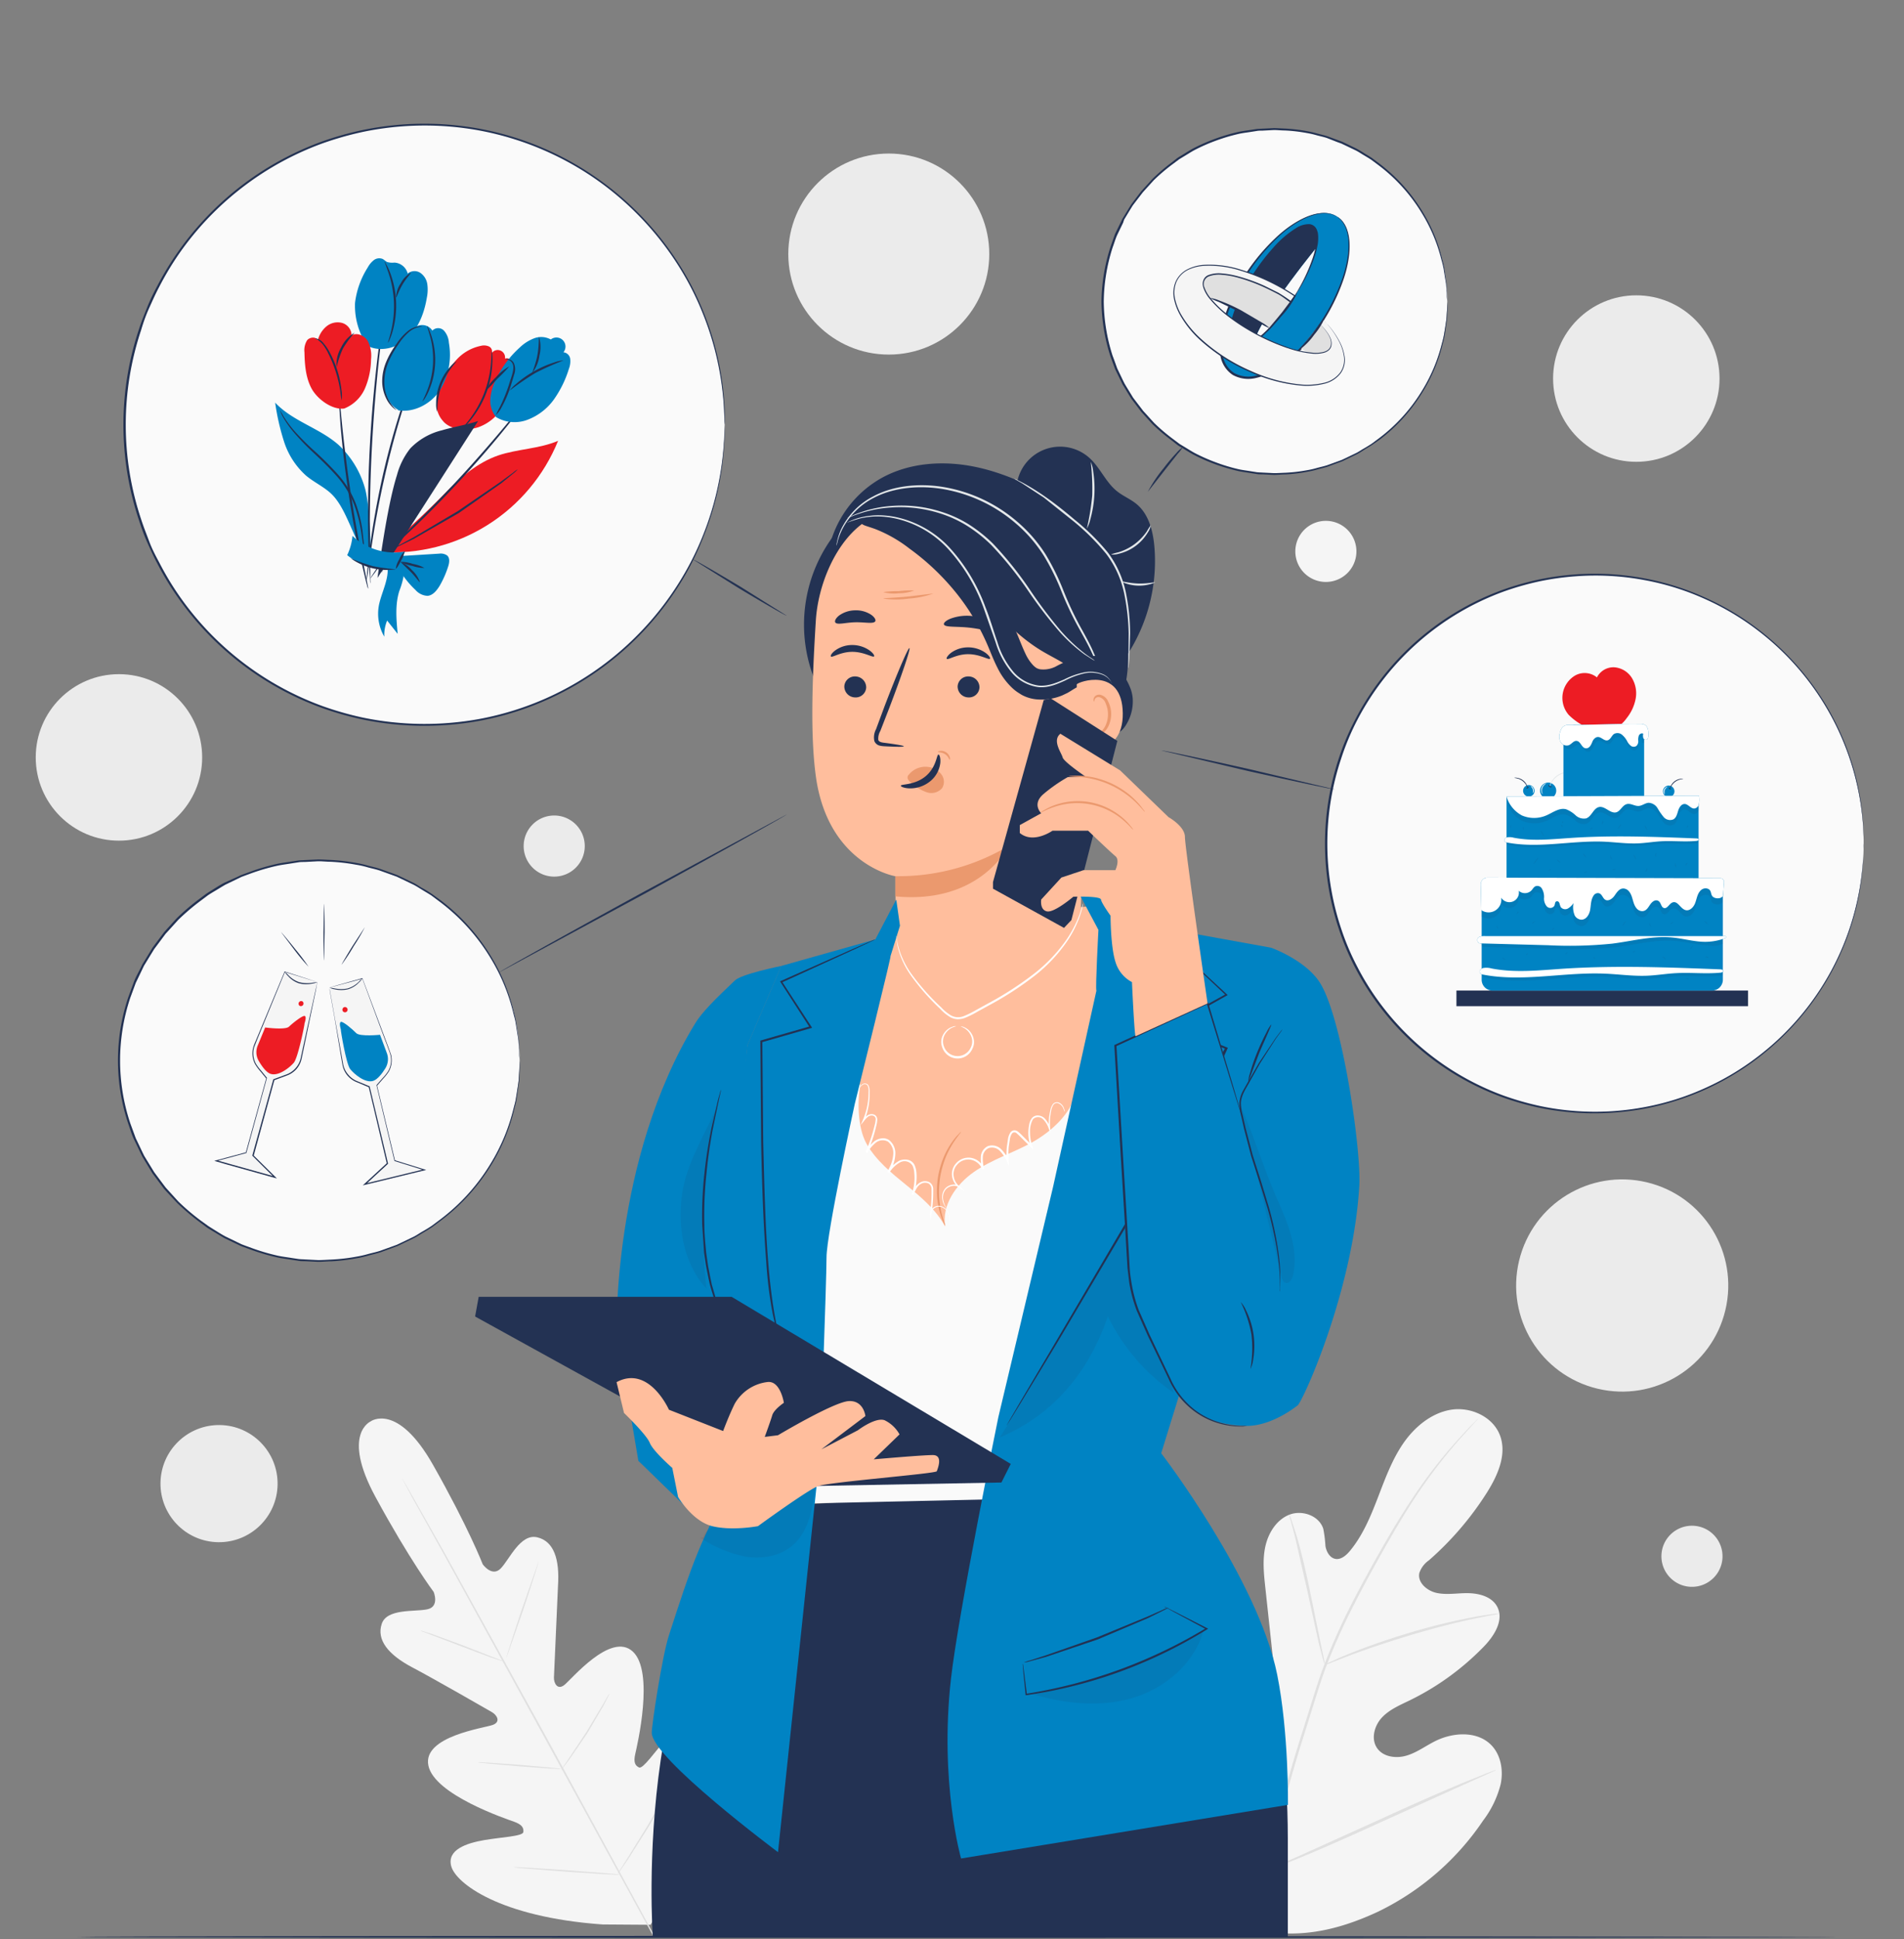
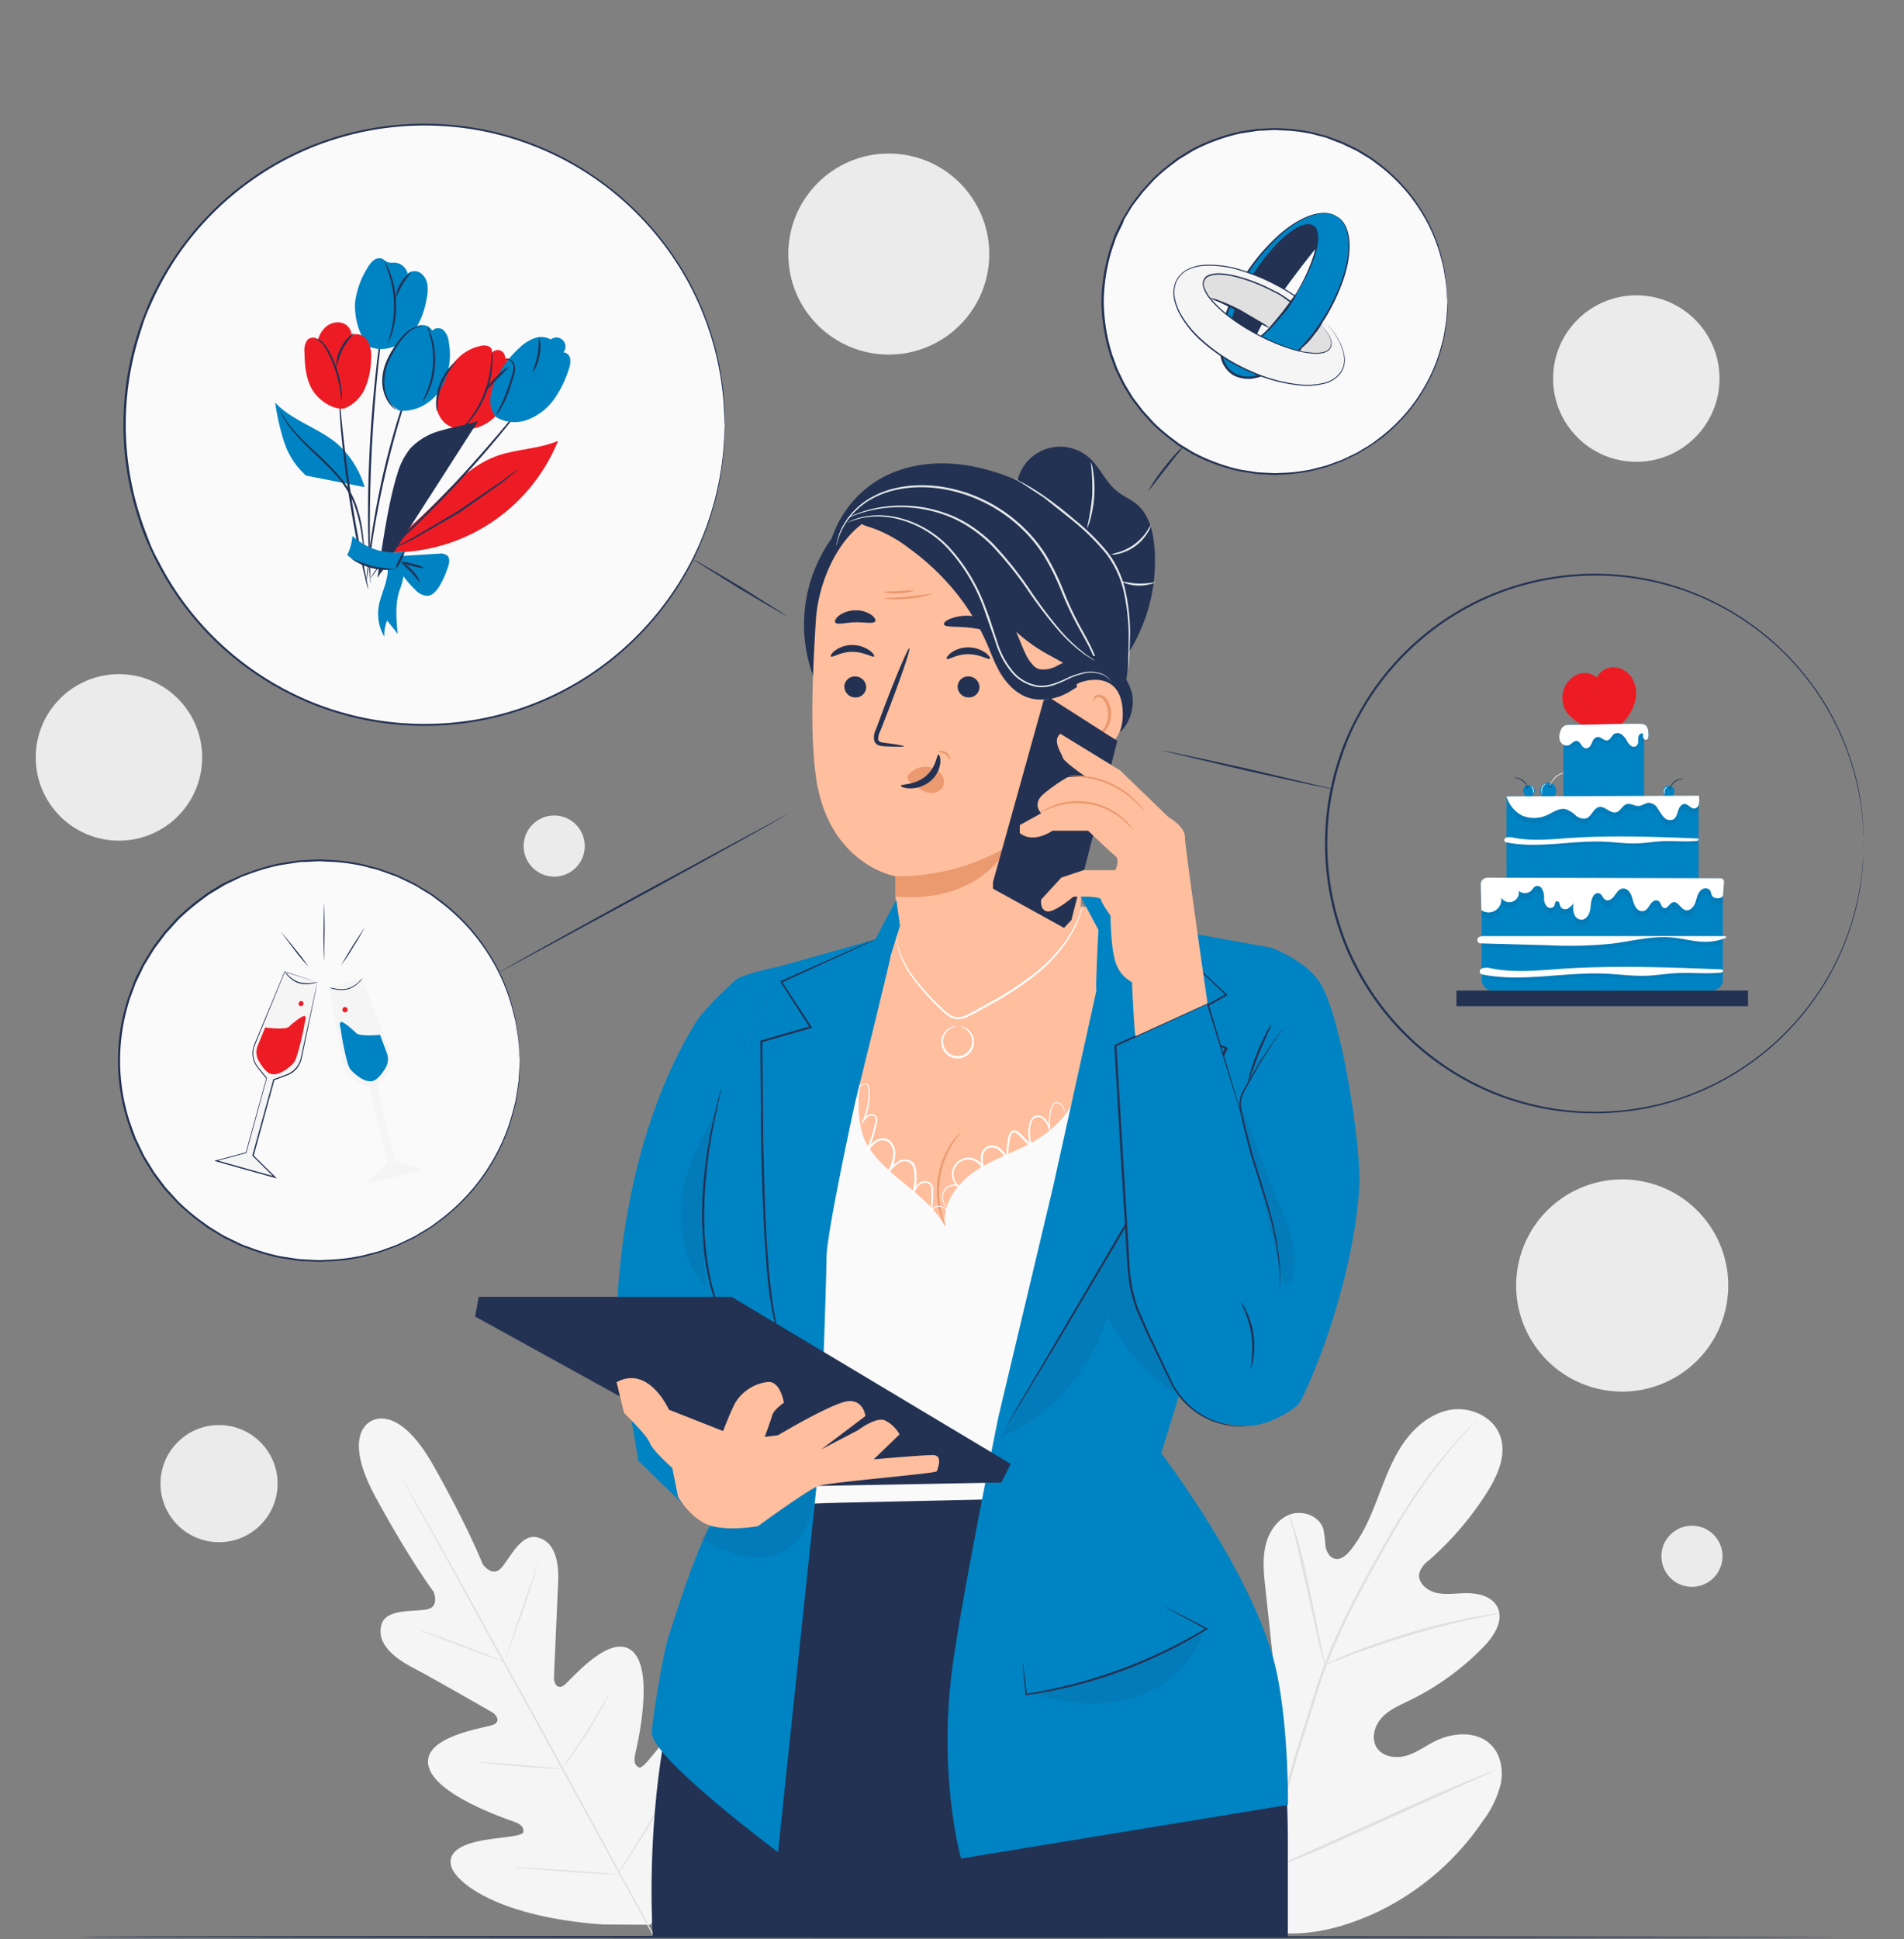
<svg xmlns="http://www.w3.org/2000/svg" xmlns:xlink="http://www.w3.org/1999/xlink" width="332" height="338" fill="none">
  <rect width="100%" height="100%" fill="#808080" stroke="none" />
  <style>.B{fill:#233253}.C{fill:#0083c3}.D{opacity:.09}.E{fill:#fff}.F{fill:#f5f5f5}.G{fill:#ed1c24}.H{fill:#fafafa}.I{fill:#ffbe9d}.J{fill:#eb996e}.K{fill:#e0e0e0}.L{fill:#e4e8ea}</style>
  <g fill="#ebebeb">
    <use xlink:href="#B" />
    <use xlink:href="#B" x="-264.582" y="66.034" />
    <path d="M96.638 152.8a5.33 5.33 0 0 0 5.327-5.327 5.33 5.33 0 0 0-5.327-5.327 5.33 5.33 0 0 0-5.327 5.327 5.33 5.33 0 0 0 5.327 5.327zm203.575 119.687a5.33 5.33 0 0 0-3.965-6.405 5.33 5.33 0 0 0-6.406 3.965 5.33 5.33 0 0 0 3.966 6.405 5.33 5.33 0 0 0 6.405-3.965z" />
  </g>
-   <path d="M234.958 99.879a5.33 5.33 0 0 0 0-7.534 5.33 5.33 0 0 0-7.534 0 5.33 5.33 0 0 0 0 7.533 5.33 5.33 0 0 0 7.534 0z" class="F" />
  <path d="M300.85 228.366c2.374-9.933-3.754-19.911-13.688-22.284s-19.911 3.754-22.285 13.688 3.755 19.911 13.688 22.285 19.911-3.755 22.285-13.689zM154.977 61.806c9.677 0 17.522-7.845 17.522-17.522s-7.845-17.522-17.522-17.522-17.522 7.845-17.522 17.522 7.845 17.522 17.522 17.522zM48.403 258.767c.09-5.639-4.407-10.283-10.045-10.374s-10.283 4.407-10.373 10.046 4.407 10.282 10.045 10.373 10.283-4.407 10.373-10.045z" fill="#ebebeb" />
  <path d="M64.679 247.735s-5.221 2.111.795 13.194 10.14 16.544 10.14 16.544 1.084 2.575-1.105 3.039-7.037-.182-7.945 2.527c-.943 2.814 1.154 5.39 5.313 7.585s13.103 7.354 13.912 7.818 1.605 1.654.162 2.21-12.272 1.963-11.259 7.072 13.581 9.324 14.946 9.81 1.71 1.055 1.618 1.801-3.779.88-6.847 1.407-6.53 1.682-5.721 4.574 8.332 8.832 26.368 10.126l8.381.057 4.37-7.192c8.444-15.96 7.381-25.509 5.348-27.732s-4.835.112-6.904 2.434-4.137 5.384-4.82 5.067-.985-.908-.668-2.322 3.391-14.348-.423-17.881-10.752 4.926-11.962 5.848-1.815-.394-1.787-1.309l.704-15.939c.317-4.679-.704-7.832-3.624-8.514s-4.799 3.793-6.333 5.404-3.167-.704-3.167-.704-2.456-6.375-8.677-17.346-10.872-7.557-10.872-7.557" class="F" />
  <g class="K">
    <path d="M113.887 337.455l-19.141-34.959-17.423-31.715-5.341-9.577-1.407-2.618a13.16 13.16 0 0 1-.373-.704l-.12-.232a2.15 2.15 0 0 1 .148.225l.394.669 1.485 2.582 5.411 9.542 17.487 31.666 19.07 35.002" />
    <path d="M73.319 284.214a2.81 2.81 0 0 1 .584.148l1.569.506 5.109 1.872 5.06 1.984 1.541.592a2.3 2.3 0 0 1 .556.239 2.8 2.8 0 0 1-.591-.148l-1.569-.514-5.088-1.907-5.074-1.942-1.541-.584a2.32 2.32 0 0 1-.556-.246zm14.979 4.785c-.07 0 1.133-3.806 2.681-8.444l2.927-8.367c.063.021-1.133 3.807-2.681 8.445l-2.927 8.366zm9.557 19.514a2.64 2.64 0 0 1 .324-.521l.957-1.408 3.068-4.616 2.857-4.75.844-1.456c.091-.185.202-.36.331-.521a2.42 2.42 0 0 1-.246.57l-.767 1.499-2.815 4.799-3.139 4.581-1.02 1.337a2.83 2.83 0 0 1-.394.486zm-14.505-1.345a2.09 2.09 0 0 1 .57 0l1.555.085 5.116.373 5.109.443 1.548.169a2.82 2.82 0 0 1 .563.091 2.09 2.09 0 0 1-.57 0l-1.555-.084-5.116-.366-5.109-.45-1.548-.162a2.99 2.99 0 0 1-.563-.099zm6.227 18.296a4.86 4.86 0 0 1 .704 0l1.991.099 6.558.429 6.558.5 1.985.176a3.48 3.48 0 0 1 .703.105 4.85 4.85 0 0 1-.703 0l-1.992-.098-6.558-.43-6.558-.499-1.984-.176a3.56 3.56 0 0 1-.704-.106zm18.126 1.182a4.19 4.19 0 0 1 .401-.704l1.147-1.794 3.701-5.981 3.519-6.108 1.027-1.865c.115-.246.252-.481.408-.704a4.68 4.68 0 0 1-.317.704l-.957 1.907-3.434 6.157-3.771 5.946-1.225 1.76a5.05 5.05 0 0 1-.499.682z" />
  </g>
  <path d="M217.881 336.048c-13.328-7.431-17.797-23.292-18.775-37.852-.162-2.434-.704-4.961.246-7.205s3.484-3.969 5.757-3.167c1.885.668 2.878 2.681 4.06 4.307 1.58 2.171 3.741 3.851 6.235 4.848 1.625.647 3.581.943 5.017-.049 1.977-1.365 1.928-4.279 1.668-6.685l-1.45-13.469c-.26-2.407-.521-4.862 0-7.227s1.956-4.658 4.187-5.531 5.193.162 5.918 2.47a22.12 22.12 0 0 1 .373 2.991c.169.992.746 2.055 1.724 2.238s1.886-.599 2.533-1.373c2.238-2.688 3.61-5.995 4.87-9.267s2.47-6.629 4.454-9.507 4.926-5.306 8.332-5.848 7.318 1.211 8.536 4.511-.416 6.952-2.287 9.922c-2.788 4.404-6.196 8.384-10.12 11.815-.777.537-1.361 1.309-1.667 2.202-.359 1.661 1.323 3.097 2.962 3.47 1.858.415 3.786 0 5.686.056s4.025.654 4.926 2.357c1.238 2.365-.556 5.158-2.414 7.037a46.21 46.21 0 0 1-12.856 9.296c-1.71.83-3.519 1.59-4.82 2.976s-1.943 3.646-.908 5.257 3.307 1.928 5.13 1.407 3.377-1.71 5.08-2.554c3.188-1.583 7.481-1.794 9.894.851 1.584 1.746 1.978 4.349 1.499 6.664-.581 2.295-1.62 4.45-3.054 6.334-4.605 6.836-10.943 12.326-18.366 15.91-7.41 3.441-14.461 4.884-22.378 2.864" class="F" />
  <g class="K">
    <path d="M220.708 326.576c1.607-8.151 3.679-16.203 6.207-24.116l1.956-6.241c.641-2.055 1.288-4.075 2.034-6.017a108.29 108.29 0 0 1 4.926-10.935c1.738-3.399 3.518-6.566 5.193-9.514s3.314-5.63 4.926-8.072c2.486-3.818 5.272-7.432 8.332-10.808 1.076-1.189 1.942-2.111 2.54-2.695l.704-.704c.075-.082.157-.157.246-.225-.063.09-.134.175-.211.253l-.655.704-2.477 2.751c-2.999 3.413-5.739 7.044-8.198 10.865-1.562 2.421-3.173 5.137-4.841 8.086s-3.427 6.115-5.158 9.513a109.84 109.84 0 0 0-4.926 10.901c-.739 1.935-1.372 3.947-2.02 6.002l-1.949 6.235a221.18 221.18 0 0 0-6.227 24.087" />
    <path d="M231.017 290.167c-.15-.319-.263-.654-.338-.999l-.739-2.815-2.033-9.289-2.111-9.253-.746-2.78c-.122-.334-.202-.681-.239-1.034.167.311.301.639.401.978l.886 2.744c.704 2.337 1.492 5.63 2.245 9.254l1.907 9.31.591 2.814c.097.35.156.708.176 1.07zm30.408-8.929c-.399.126-.809.218-1.224.274l-3.329.668c-2.815.599-6.657 1.556-10.851 2.815s-7.951 2.541-10.639 3.554l-3.174 1.224a6.46 6.46 0 0 1-1.175.415 6.44 6.44 0 0 1 1.112-.577c.703-.344 1.787-.823 3.124-1.358 2.667-1.09 6.418-2.434 10.626-3.687a109.01 109.01 0 0 1 10.914-2.674 54.35 54.35 0 0 1 3.363-.535c.414-.076.833-.117 1.253-.119zm-40.391 44.705a1.33 1.33 0 0 1-.254-.359l-.647-1.062-2.245-3.997c-1.858-3.392-4.271-8.17-6.861-13.469l-6.741-13.532-2.111-4.053-.57-1.112c-.078-.123-.135-.259-.169-.401a1.67 1.67 0 0 1 .246.359l.647 1.069c.549.929 1.323 2.295 2.245 3.99 1.858 3.399 4.272 8.17 6.861 13.476l6.742 13.525 2.111 4.06.57 1.105a2.17 2.17 0 0 1 .176.401z" />
    <path d="M260.848 308.52a1.67 1.67 0 0 1-.387.211l-1.161.521-4.257 1.914-14.011 6.333c-5.46 2.505-10.436 4.693-14.074 6.199l-4.32 1.746-1.19.443c.01.053 0 .108-.028.154s-.072.079-.124.095-.107.011-.156-.012-.087-.064-.107-.113-.023-.106-.005-.157.054-.093.101-.119a.22.22 0 0 1 .155-.021c.053.013.099.044.129.088l1.161-.563 4.265-1.878 14.01-6.334c5.461-2.505 10.436-4.686 14.074-6.199l4.321-1.745 1.189-.444c.132-.058.272-.098.415-.119z" />
  </g>
  <path d="M320.532 337.609c0 .099-68.75.183-153.545.183s-153.559-.084-153.559-.183 68.736-.182 153.559-.182l153.545.182z" class="B" />
-   <path d="M324.331 154.703c4.235-25.55-13.045-49.695-38.595-53.93s-49.696 13.046-53.93 38.596 13.045 49.696 38.596 53.93 49.695-13.045 53.929-38.596z" class="H" />
  <path d="M324.983 147.051v-.76l-.106-2.23a46.91 46.91 0 0 0-5.504-19.109c-3.179-5.903-7.587-11.056-12.925-15.112-2.768-2.11-5.766-3.899-8.937-5.334-3.432-1.572-7.046-2.711-10.76-3.392-3.972-.744-8.024-.966-12.054-.661-2.105.153-4.197.447-6.263.88a49.65 49.65 0 0 0-6.248 1.78 46.94 46.94 0 0 0-25.537 22.426 43.7 43.7 0 0 0-2.815 6.756 46.73 46.73 0 0 0 0 29.499 43.43 43.43 0 0 0 2.857 6.755c1.104 2.143 2.377 4.195 3.807 6.136a46.87 46.87 0 0 0 21.723 16.298c2.042.73 4.129 1.327 6.249 1.787 2.037.433 4.101.727 6.178.88a46.48 46.48 0 0 0 12.054-.662 45.49 45.49 0 0 0 10.753-3.392 46.02 46.02 0 0 0 8.936-5.334 46.81 46.81 0 0 0 12.949-15.114c3.184-5.908 5.06-12.431 5.502-19.127.092-.971.07-1.724.106-2.224s0-.76 0-.76 0 1.028-.071 2.991a45.81 45.81 0 0 1-1.273 8.486c-1.101 4.409-2.839 8.633-5.158 12.54a47.27 47.27 0 0 1-11.914 13.37c-5.815 4.449-12.592 7.471-19.788 8.824a47.89 47.89 0 0 1-18.443-.19 50.06 50.06 0 0 1-6.298-1.794 47.15 47.15 0 0 1-21.836-16.368 46.18 46.18 0 0 1-3.842-6.178 44.15 44.15 0 0 1-2.878-6.812 47.09 47.09 0 0 1 0-29.724 43.72 43.72 0 0 1 2.885-6.804 46.14 46.14 0 0 1 3.835-6.179 47.15 47.15 0 0 1 21.892-16.403 50.2 50.2 0 0 1 6.298-1.787 47.92 47.92 0 0 1 6.333-.88c4.057-.294 8.136-.058 12.132.704a45.5 45.5 0 0 1 10.766 3.448 46.17 46.17 0 0 1 8.979 5.39c4.783 3.661 8.826 8.199 11.914 13.37 2.317 3.909 4.054 8.133 5.158 12.54a45.82 45.82 0 0 1 1.273 8.487c.099 1.949.071 2.983.071 2.983z" class="B" />
  <path d="M279.571 127.58c-2.285-.301-4.408-1.347-6.038-2.977-.435-.504-.754-1.099-.933-1.741s-.215-1.315-.104-1.973.366-1.281.746-1.829.876-1.005 1.452-1.339a3.42 3.42 0 0 1 1.936-.393c.67.063 1.306.322 1.829.745.283-.557.722-1.02 1.262-1.332s1.161-.461 1.785-.427c.623.051 1.225.248 1.757.576s.979.776 1.304 1.31c.645 1.08.872 2.359.641 3.596-.234 1.228-.766 2.381-1.549 3.356a5.7 5.7 0 0 1-1.778 1.661c-.706.419-1.494.681-2.31.767z" class="G" />
  <path d="M265.582 137.833a1.01 1.01 0 0 0 .166.558c.109.165.265.294.448.371a1 1 0 0 0 .579.058c.194-.038.373-.133.513-.273a1 1 0 0 0 .215-1.093 1 1 0 0 0-.371-.448c-.165-.109-.359-.167-.557-.165-.131 0-.26.026-.38.075a.99.99 0 0 0-.322.215 1.01 1.01 0 0 0-.215.322c-.05.121-.076.25-.076.38z" class="C" />
  <g class="B">
    <path d="M264.04 135.574a.99.99 0 0 1 .472 0 2.29 2.29 0 0 1 1.055.436c.308.235.551.545.704.901.112.275.133.458.112.458-.075-.134-.14-.273-.197-.416a2.6 2.6 0 0 0-.703-.83c-.294-.222-.633-.376-.993-.45-.274-.078-.45-.078-.45-.099z" />
    <path d="M266.111 137.354c0-.035.126 0 .232-.084s.162-.155.204-.148 0 .042 0 .098c-.027.074-.079.137-.148.176-.073.027-.152.027-.225 0-.042 0-.07-.042-.063-.042z" />
  </g>
  <path d="M267.277 138.262a1.61 1.61 0 0 0 0-.704 1.54 1.54 0 0 0-.457-.577.51.51 0 0 0 .225.07.88.88 0 0 1 .359.458.89.89 0 0 1 0 .577c-.049.119-.112.183-.127.176z" class="E" />
  <path d="M291.97 138.015c-.021.25-.135.483-.32.652s-.425.264-.676.264-.492-.094-.676-.264-.299-.402-.32-.652c-.011-.137.006-.276.051-.407s.116-.251.209-.353a1.01 1.01 0 0 1 .334-.238c.127-.056.264-.085.402-.085s.275.029.402.085a1.01 1.01 0 0 1 .334.238c.093.102.165.222.209.353s.062.27.051.407z" class="C" />
  <g class="B">
    <path d="M293.52 135.749a1.04 1.04 0 0 0-.471 0c-.386.052-.752.203-1.063.437-.306.239-.548.551-.703.907a.99.99 0 0 0-.113.458s.071-.169.204-.422c.173-.324.413-.607.704-.831s.633-.374.992-.45c.268-.078.45-.078.45-.099z" />
    <path d="M291.443 137.53c0-.035-.127 0-.233-.084s-.161-.155-.197-.155-.035.042 0 .099a.3.3 0 0 0 .052.102c.025.03.055.055.089.073.072.03.153.03.225 0 .05.015.071-.021.064-.035z" />
  </g>
  <path d="M290.275 138.437c-.05-.231-.05-.471 0-.703.134-.387.478-.542.457-.577s-.105 0-.232.077a.9.9 0 0 0-.359.451.91.91 0 0 0 0 .584c.056.112.12.183.134.168z" class="E" />
  <path d="M269.953 139.226a1.41 1.41 0 0 0 1.407-1.408c0-.777-.63-1.407-1.407-1.407a1.41 1.41 0 0 0-1.408 1.407 1.41 1.41 0 0 0 1.408 1.408z" class="C" />
  <path d="M273.534 134.631s-.253 0-.647.098a3.43 3.43 0 0 0-1.407.634 3.52 3.52 0 0 0-.993 1.189c-.183.352-.246.598-.267.591a1.58 1.58 0 0 1 .183-.633 3.19 3.19 0 0 1 2.47-1.879c.218-.045.443-.045.661 0z" class="L" />
  <path d="M270.607 137.136s0 .049-.106.071a.44.44 0 0 1-.302-.043.47.47 0 0 1-.204-.232v-.127a.77.77 0 0 0 .267.233c.169.084.331.063.345.098z" class="B" />
  <path d="M268.967 138.423s-.098-.091-.161-.288c-.088-.263-.088-.547 0-.81.091-.257.261-.478.485-.633.176-.113.31-.134.31-.12s-.099.071-.247.197a1.47 1.47 0 0 0-.422.606 1.4 1.4 0 0 0-.049.703c.049.218.134.331.084.345z" class="E" />
  <path d="M274.725 126.355h11.962v12.526h-14.073v-10.415a2.11 2.11 0 0 1 2.111-2.111z" class="C" />
  <path d="M273.117 127.115c4.335.057 8.543-.218 12.871-.162l.703.472v2.062s-.302.119-.387-.106c-.059-.259-.059-.529 0-.788-.253-.169-.401.056-.527.331a2.15 2.15 0 0 0-.099.901 1.05 1.05 0 0 1-.055.451c-.051.145-.133.276-.24.386a.83.83 0 0 1-.477.129c-.169-.006-.331-.063-.466-.164a2.43 2.43 0 0 1-.634-.774 3.51 3.51 0 0 0-.879-1.112c-.186-.148-.412-.237-.649-.256s-.474.034-.681.15c-.423.296-.577.95-1.077 1.056s-1.055-.598-1.647-.556-.788.563-.999 1.02-.591.957-1.084.873c-.654-.113-.823-1.168-1.477-1.239-.507-.049-.838.528-1.309.704-.246.084-.514.083-.759-.004s-.454-.254-.592-.474c-.132-.224-.217-.473-.248-.731s-.01-.519.065-.768a5.83 5.83 0 0 1 .64-1.408" class="B D" />
  <g class="C">
    <use xlink:href="#C" />
    <path d="M296.18 138.888h-33.482v14.785h33.482v-14.785z" />
  </g>
  <g class="B">
    <path d="M304.807 172.658h-50.849v2.723h50.849v-2.723z" />
    <path d="M261.781 171.757c0 .035-.183 0-.38-.042s-.345-.141-.338-.176.183 0 .38.042.345.134.338.176zm4.303-.141s-.042.12-.141.197-.197.12-.218.092.035-.12.134-.197.197-.12.225-.092zm5.157.128c-.035 0-.12-.057-.204-.169s-.12-.233-.084-.254.119.057.197.176.119.225.091.247zm5.56-.852s0 .162-.126.317-.204.274-.24.253 0-.169.127-.324.197-.267.239-.246zm3.517 1.147s-.133 0-.232-.126-.155-.204-.127-.232.127.035.226.133.154.197.133.225zm4.79-.071c.117 0 .211-.031.211-.07s-.094-.071-.211-.071-.211.032-.211.071.095.07.211.07zm5.223-.837c0 .036-.078.127-.219.204s-.26.113-.281.085.077-.127.218-.204.26-.141.282-.085zm6.247.706s0 .084-.092.107-.13 0-.146 0 0-.092.092-.107.131-.046.146 0zm1.922-.802c.007.02.007.043-.002.063s-.024.036-.044.044c-.015.015-.034.022-.054.022s-.039-.007-.054-.022c-.008-.019-.009-.041-.001-.061s.021-.036.04-.046a.09.09 0 0 1 .057-.02c.021 0 .041.007.058.02z" class="D" />
  </g>
  <path d="M263.493 153.314h35.023c.504 0 .987.2 1.344.556s.556.84.556 1.344v15.551a1.9 1.9 0 0 1-.556 1.344c-.357.356-.84.556-1.344.556h-38.26a1.9 1.9 0 0 1-1.9-1.9v-12.3c-.002-.676.129-1.346.386-1.971s.635-1.194 1.112-1.673 1.045-.858 1.669-1.117a5.14 5.14 0 0 1 1.97-.39z" class="C" />
  <g class="B">
    <path d="M299.981 169.513c-9.05-.359-18.12-.703-27.156-.105-4.109.274-8.282.753-12.321-.05a3.45 3.45 0 0 0-1.408-.091 1.23 1.23 0 0 0-.45.218c-.079.059-.14.139-.175.232a.51.51 0 0 0-.021.289.52.52 0 0 0 .138.255c.07.07.159.118.255.139 6.988 1.407 14.172-.458 21.329-.134 2.4.113 4.792.465 7.192.359 1.646-.07 3.279-.352 4.926-.45 2.561-.148 5.143.169 7.698-.085.204 0 .471-.112.45-.323s-.26-.247-.457-.254zm-41.675-9.795a2.22 2.22 0 0 0 1.218.391 2.23 2.23 0 0 0 1.232-.345c.368-.233.659-.569.838-.966a2.22 2.22 0 0 0 .167-1.269c.211.314.523.546.883.659a1.66 1.66 0 0 0 1.102-.036c.353-.136.649-.389.839-.715a1.67 1.67 0 0 0 .209-1.083 1.59 1.59 0 0 0 1.121.416 1.6 1.6 0 0 0 1.095-.479c.225-.24.38-.556.669-.704.244-.082.51-.069.745.036a1.02 1.02 0 0 1 .521.534 3.81 3.81 0 0 1 .247 1.52c-.013.513.162 1.014.492 1.407.088.093.194.164.313.209s.246.063.372.052a.84.84 0 0 0 .358-.115.83.83 0 0 0 .273-.258c.12-.275.092-.704.373-.774s.429.119.514.33a6.04 6.04 0 0 0 .204.641.98.98 0 0 0 .573.376c.23.053.471.022.68-.088.407-.236.751-.57.999-.971a4.38 4.38 0 0 0 .07 1.837c.08.298.25.564.487.761a1.5 1.5 0 0 0 .836.344c.795 0 1.323-.838 1.485-1.612.058-.785.212-1.56.457-2.308.211-.436.704-.837 1.147-.704s.605.866 1.07 1.126 1.21-.176 1.583-.703.704-1.14 1.351-1.253a1.58 1.58 0 0 1 .946.278 1.57 1.57 0 0 1 .595.785c.275.612.352 1.308.655 1.907a1.48 1.48 0 0 0 .645.739 1.47 1.47 0 0 0 .966.168c.528-.168.795-.703 1.126-1.175s.943-.844 1.407-.528.43 1.07.936 1.211c.62.176.943-.816 1.563-.992.865-.254 1.337 1.126 2.209 1.358.704.19 1.372-.479 1.647-1.161.175-.715.442-1.403.795-2.048.443-.584 1.485-.809 1.858-.176.14.246.14.556.267.809.303.662 1.661.704 1.949.049v-2.864h-42.038l-.049 5.384z" class="D" />
  </g>
  <use xlink:href="#D" class="C" />
  <g class="B">
    <path d="M258.856 165.051l11.752.317c3.724.194 7.457.102 11.167-.274 3.519-.444 6.988-1.408 10.492-1.07 1.584.148 3.132.556 4.715.704 1.358.112 2.111.373 3.427-.232v-.704c-3.476 0-6.389-.387-9.802-.387-3.645 0-7.248.408-10.901.408h-20.055c-.387-.034-.777.031-1.133.19a.61.61 0 0 0-.222.672.62.62 0 0 0 .211.306.61.61 0 0 0 .349.127m3.615 2.202c0 .035-.162 0-.303-.134s-.232-.211-.211-.239.155 0 .295.133.24.211.219.24zm3.681-.878s0-.1.046-.177.13-.107.161-.084 0 .107-.046.176-.107.116-.161.085zm4.708 1.18s-.113 0-.211-.091-.176-.113-.169-.155.127 0 .246.042.162.204.134.204zm2.463-1.596s-.049.119-.155.197-.211.119-.232.091.042-.119.148-.197.211-.119.239-.091zm4.75 1.138c-.036 0-.101-.043-.144-.136s-.05-.18 0-.194.101.043.151.136.029.18-.007.194zm7.001-1.385s-.035.105-.126.162-.183.084-.204.056 0-.113.126-.169.183-.084.204-.049zm5.328 1.478c-.035 0-.127-.12-.281-.254s-.303-.211-.289-.246.204 0 .38.141.225.345.19.359z" class="D" />
    <path d="M295.265 164.798s-.078.19-.24.373-.309.295-.337.274.077-.19.239-.366.31-.281.338-.281zm2.668 2.231s-.127-.092-.281-.141-.282 0-.303-.057.141-.14.352-.07.267.253.232.268zm-3.449 3.582c0 .035-.113.07-.254.07s-.246-.035-.246-.07.112-.07.246-.07.254.028.254.07z" class="D" />
  </g>
  <use xlink:href="#E" class="C" />
  <g class="B">
    <path d="M282.879 161.399s.084-.225.253-.458.331-.401.359-.38-.078.233-.246.458-.331.401-.366.38zm4.959.113s-.119-.113-.197-.282-.112-.316-.077-.33.127.105.204.274.106.324.07.338zm3.908-.78s-.07.133-.211.225-.267.14-.289.105.071-.126.212-.218.267-.148.288-.112zm6.029.379s-.161-.078-.302-.232-.232-.296-.197-.324.162.077.295.232.233.303.204.324zm-27.16 1.013s.042-.133.148-.246.218-.169.246-.141-.042.134-.148.24-.218.176-.246.147zm-3.505-1.161s.078-.134.211-.225.268-.141.289-.113-.07.134-.211.225-.268.148-.289.113zm-5.835.879s-.155 0-.239-.155-.078-.288-.036-.288.078.105.148.211.127.204.127.232zm3.518-2.955s0 .134-.113.246-.19.169-.218.148 0-.134.112-.239.155-.176.219-.155z" class="D" />
  </g>
  <use xlink:href="#F" class="C" />
  <g class="E">
    <use xlink:href="#E" opacity=".36" />
    <use xlink:href="#D" opacity=".36" />
  </g>
  <path d="M295.791 146.586c-7.227-.288-14.475-.577-21.695-.091-3.286.225-6.614.605-9.851-.035a2.66 2.66 0 0 0-1.126-.071c-.13.032-.252.089-.359.169-.056.048-.099.11-.122.181a.4.4 0 0 0-.012.217c.016.073.051.139.102.193s.115.093.187.113c5.58 1.147 11.322-.366 17.036-.106 1.921.092 3.835.366 5.749.289 1.316-.057 2.618-.282 3.934-.359 2.047-.12 4.109.133 6.15-.071.169 0 .38-.091.366-.26s-.204-.169-.359-.169z" class="B D" />
  <use xlink:href="#G" class="C" />
  <path d="M262.684 138.888c.041.872.313 1.717.788 2.449s1.135 1.324 1.914 1.717c.664.293 1.381.448 2.107.455a5.35 5.35 0 0 0 2.115-.413c1.147-.485 2.28-1.407 3.484-1.076a5.08 5.08 0 0 1 1.66 1.062c.241.227.533.393.852.482a2.05 2.05 0 0 0 .978.032c.978-.338 1.267-1.809 2.287-1.985s1.949 1.225 2.977.929c.703-.211 1.027-1.182 1.759-1.407s1.407.366 2.167.303c.598-.05 1.112-.528 1.71-.556.314.021.618.118.886.282s.493.391.655.661c.317.542.674 1.06 1.07 1.548a1.49 1.49 0 0 0 .786.476c.306.072.627.046.917-.075.513-.303.654-.957.83-1.52s.577-1.196 1.168-1.161 1.042.837 1.668.795c.202-.036.386-.136.526-.286a.94.94 0 0 0 .248-.544c.026-.408-.036-.816-.183-1.197l-33.369-.971z" class="B D" />
  <use xlink:href="#H" class="C" />
  <g class="B">
    <path d="M267.406 150.619c.085-.23.212-.442.373-.627a2.06 2.06 0 0 1 .479-.548c.035 0-.134.302-.366.626-.129.21-.293.396-.486.549zm4.678-.233s-.183-.07-.359-.218-.288-.295-.26-.323.183.07.352.218.295.295.267.323zm-1.658 1.091s-.05.127-.155.211-.211.134-.24.099.05-.12.155-.204.24-.155.24-.106zm6.1-2.027s-.162-.119-.289-.309-.211-.366-.176-.387.162.112.289.309.211.366.176.387zm.231 2.414s-.063.176-.26.254-.366 0-.359 0 .148-.05.31-.12.309-.162.309-.134zm4.371-2.019s-.19-.084-.282-.296-.07-.408-.035-.408.078.169.162.352.183.324.155.352zm.628 1.654c0 .035-.12.098-.296.14s-.316.057-.323 0 .119-.098.288-.147.324-.064.331.007zm3.503-1.731c-.035 0-.155-.148-.261-.359s-.168-.408-.133-.423.148.141.26.359.162.401.134.423zm1.634 2.18c0-.035.071-.155.155-.316s.12-.31.155-.31.063.183 0 .373-.289.281-.31.253zm1.863-2.568s-.176-.134-.141-.373.211-.366.225-.331-.07.155-.091.345.042.338.007.359zm3.482 1.858s-.106-.155-.148-.373-.049-.394 0-.401.098.162.141.373.007.394.007.401zm1.653-.387s0-.148.098-.275.183-.218.219-.197 0 .148-.099.275-.183.218-.218.197zm.217-6.558s0-.12.063-.225.148-.183.176-.162 0 .126-.056.232-.148.176-.183.155zm-6.905.408s-.148-.148-.254-.359-.169-.401-.133-.422.147.141.26.359.162.401.127.422zm.861-1.942c-.038 0-.077 0-.077-.046s.039-.039.077-.039.077 0 .077.039-.031.046-.077.046zm-5.994 1.716s.084-.218.26-.436.331-.373.359-.345-.085.218-.253.429-.331.373-.366.352zm-2.738-.788c-.035 0 0-.161.049-.337s.148-.303.183-.289 0 .169-.049.338-.148.288-.183.288zm-2.103.859c0-.036.077-.12.204-.183s.246-.085.267-.057-.077.12-.204.183-.246.092-.267.057zm-4.762-.387s-.113-.05-.176-.155-.092-.211-.057-.232.113.049.176.154.127.211.057.233z" class="D" />
    <path d="M272.402 143.469v-.191c0-.088.111-.155.147-.133s0 .103 0 .192-.11.154-.147.132zm-3.194 2.329s-.169-.183-.295-.436-.211-.486-.176-.5.169.176.295.437c.095.151.155.322.176.499zm-3.589-1.175c-.035 0-.07-.105-.07-.232s.035-.239.07-.239.07.105.07.239-.028.232-.07.232zm-2.231-.317s-.049-.126 0-.281.071-.268.106-.261.049.134 0 .282a1.63 1.63 0 0 1-.106.26zm8.851.859c0 .035-.134.12-.324.183s-.365.092-.373.049.134-.112.324-.175.366-.092.373-.057z" class="D" />
  </g>
  <g class="E">
    <use xlink:href="#F" opacity=".64" />
    <use xlink:href="#H" opacity=".64" />
    <use xlink:href="#C" opacity=".64" />
    <use xlink:href="#G" opacity=".36" />
  </g>
  <path d="M232.799 137.608c0 .098-6.819-1.344-15.186-3.216l-15.115-3.575c.021-.098 6.826 1.337 15.193 3.216l15.108 3.575z" class="B" />
  <path d="M55.682 219.791c19.292 0 34.931-15.639 34.931-34.931s-15.639-34.931-34.931-34.931-34.931 15.639-34.931 34.931 15.639 34.931 34.931 34.931z" class="H" />
  <path d="M90.61 184.86s0-.19-.049-.563-.056-.943-.099-1.661c0-.366-.042-.774-.07-1.224s-.141-.929-.218-1.457l-.267-1.703c-.091-.605-.303-1.231-.457-1.907-.812-3.269-2.114-6.396-3.863-9.275a34.69 34.69 0 0 0-8.852-9.851l-1.506-1.126c-.528-.345-1.084-.662-1.633-.999s-1.098-.704-1.696-.986l-1.808-.865-.915-.436-.971-.352-1.956-.704c-.661-.225-1.358-.366-2.048-.549a16.23 16.23 0 0 0-2.111-.478 33.16 33.16 0 0 0-4.398-.514c-.746 0-1.506-.099-2.266-.085l-2.301.12c-.387 0-.774 0-1.161.07l-1.161.183c-.774.127-1.562.219-2.336.38a36.3 36.3 0 0 0-4.63 1.33l-1.154.423-.577.218-.556.267-2.245 1.084c-.704.401-1.407.858-2.167 1.295-.359.225-.704.422-1.077.703l-1.02.767c-1.386 1.029-2.702 2.148-3.941 3.35l-1.766 1.949-.45.486-.394.527-.795 1.07-.802 1.07-.704 1.14-.704 1.154-.352.577c-.106.197-.197.401-.296.605l-1.175 2.449-.936 2.547a34.54 34.54 0 0 0 0 21.934l.943 2.576 1.168 2.448.296.606.352.584.704 1.147.704 1.147.795 1.069.795 1.063.401.528.443.492 1.766 1.942c1.241 1.205 2.56 2.326 3.948 3.357l1.056.76c.338.26.704.457 1.077.704.704.429 1.407.893 2.167 1.294l2.245 1.084.556.268.577.218 1.154.422a36.29 36.29 0 0 0 4.637 1.358c.774.162 1.562.253 2.336.38l1.161.176c.387.056.774.049 1.161.077l2.301.12c.76 0 1.52-.063 2.266-.092a32.01 32.01 0 0 0 4.398-.506 18.6 18.6 0 0 0 2.111-.479c.704-.19 1.407-.33 2.055-.549l1.956-.703.964-.352.915-.436 1.808-.866c.605-.274 1.133-.668 1.696-.985a25.55 25.55 0 0 0 1.64-1.006l1.499-1.119a34.72 34.72 0 0 0 8.852-9.852c1.75-2.878 3.053-6.005 3.863-9.274l.253-.972a6.68 6.68 0 0 0 .204-.928l.267-1.703c.085-.528.169-1.014.218-1.464s.049-.852.07-1.217l.099-1.661c.021-.387.049-.563.049-.563v.563c0 .373-.042.943-.07 1.668 0 .366 0 .774-.049 1.224s-.134.936-.204 1.464l-.253 1.71a6.51 6.51 0 0 1-.19.936l-.246.978a33.35 33.35 0 0 1-3.828 9.345 34.84 34.84 0 0 1-8.902 9.922l-1.513 1.133a30.61 30.61 0 0 1-1.647 1.02c-.556.317-1.098.704-1.703.992l-1.823.88-.922.443-.971.359-1.977.725c-.704.225-1.407.366-2.062.556-.693.204-1.398.366-2.111.485a32.54 32.54 0 0 1-4.433.528c-.76 0-1.52.099-2.287.092l-2.322-.113c-.387 0-.781 0-1.175-.077l-1.168-.176c-.781-.127-1.576-.219-2.364-.38-1.588-.352-3.152-.808-4.68-1.366l-1.168-.429c-.197-.07-.394-.133-.584-.218l-.563-.267-2.273-1.091c-.704-.401-1.45-.873-2.181-1.302-.366-.232-.746-.429-1.091-.704l-1.034-.767a40.15 40.15 0 0 1-3.983-3.384l-1.815-1.943-.45-.492-.401-.535-.809-1.084-.809-1.083-.704-1.154-.704-1.161-.352-.584-.302-.613-1.189-2.477c-.394-.83-.64-1.731-.957-2.603-2.421-7.188-2.421-14.971 0-22.16l.957-2.603c.317-.866.795-1.654 1.196-2.477l.296-.612.359-.584.704-1.161.704-1.155.809-1.09.802-1.07.401-.535.45-.506 1.787-1.964a39.19 39.19 0 0 1 3.983-3.384l1.034-.774c.345-.254.704-.451 1.091-.704.704-.436 1.407-.901 2.188-1.302l2.266-1.02.563-.275.584-.218 1.168-.422c1.528-.558 3.091-1.014 4.679-1.365.788-.162 1.583-.254 2.364-.38l1.168-.176c.387-.056.781-.049 1.175-.078l2.322-.112c.767 0 1.527.063 2.287.091a33.86 33.86 0 0 1 4.433.521 19.32 19.32 0 0 1 2.111.486c.704.19 1.407.337 2.062.563l1.97.703.971.359.929.436 1.816.88c.605.281 1.147.704 1.71.999s1.112.662 1.647 1.014l1.541 1.125a34.95 34.95 0 0 1 8.867 9.979 33.31 33.31 0 0 1 3.8 9.345 18.79 18.79 0 0 1 .436 1.921l.253 1.71c.07.528.162 1.013.204 1.464s.035.858.049 1.224c0 .704.049 1.281.07 1.661a11.57 11.57 0 0 1 .021.57zm-34.105-27.311c.049 0 .099 2.21.099 4.926l-.099 4.926c-.049 0-.099-2.21-.099-4.926l.099-4.926zm7.121 4.046a35.91 35.91 0 0 1-1.949 3.329 36.71 36.71 0 0 1-2.111 3.222c-.042 0 .83-1.519 1.956-3.328l2.104-3.223zm-14.617.88c.042 0 1.147 1.295 2.477 2.963a37.8 37.8 0 0 1 2.322 3.082 37.47 37.47 0 0 1-2.477-2.963l-2.322-3.082z" class="B" />
  <path d="M55.348 171.166l-2.871 13.37a3.89 3.89 0 0 1-.859 1.717c-.425.492-.967.869-1.576 1.097l-2.273.859-3.638 13.243 3.793 3.751-10.26-2.871 5.221-1.407 3.575-12.998-1.527-1.878a3.88 3.88 0 0 1-.577-3.948l5.264-12.723 5.728 1.788z" class="F" />
  <path d="M55.35 171.166l-.387-.113-1.112-.331-4.222-1.309h.056l-3.286 7.994-1.02 2.477-.535 1.302-.528 1.337c-.279.959-.173 1.989.295 2.871.261.435.566.843.908 1.218l1.013 1.245v.035.042l-3.568 13.005v.049h-.049l-5.221 1.407v-.183l2.111.598 8.121 2.273-.099.162-3.786-3.757-.042-.036v-.056l3.652-13.236v-.043h.042l2.111-.781a3.9 3.9 0 0 0 1.717-1.126 3.84 3.84 0 0 0 .901-1.71l.394-1.843 1.344-6.143.865-3.941.232-1.042c.049-.246.092-.358.092-.358s0 .112-.07.344l-.183 1.021-.823 3.94-1.288 6.186-.394 1.858c-.139.672-.449 1.298-.901 1.815a4.06 4.06 0 0 1-1.78 1.168l-2.111.788.049-.049-3.624 13.244v-.092l3.8 3.751.26.26-.359-.098-8.121-2.266-2.111-.606-.338-.091.338-.091 5.221-1.408-.063.071 3.582-12.998v.078l-1.013-1.246c-.356-.394-.672-.823-.943-1.28-.486-.92-.592-1.994-.296-2.991.148-.486.359-.915.535-1.358l.542-1.295 1.027-2.47 3.329-7.987v-.035h.042l4.222 1.358 1.098.352.373.12z" class="B" />
  <path d="M53.097 178.379c.042.19-1.147 6.03-1.872 6.868s-2.688 2.42-4.088 1.914c-.746-.275-1.492-1.33-2.027-2.252a3.02 3.02 0 0 1-.105-2.815l1.231-2.998s3.518.472 4.152-.14 2.4-2.02 2.758-1.865-.049 1.288-.049 1.288zm-.355-3.828c-.1-.057-.217-.073-.329-.047a.46.46 0 0 0-.185.8c.098.06.216.081.329.058a.46.46 0 0 0 .281-.18c.068-.093.098-.209.084-.323s-.07-.22-.158-.294" class="G" />
  <path d="M49.623 169.372a6.43 6.43 0 0 1 .704.654 4.6 4.6 0 0 0 1.865 1.182c.728.178 1.483.214 2.224.106a7.75 7.75 0 0 1 .936-.113 3.47 3.47 0 0 1-.922.247 5.21 5.21 0 0 1-2.294-.05 4.34 4.34 0 0 1-1.907-1.273 3.47 3.47 0 0 1-.605-.753z" class="B" />
  <path d="M57.43 172.13l2.4 13.462c.115.642.389 1.245.797 1.754s.937.907 1.539 1.159l2.245.929 3.174 13.37-3.927 3.624 10.358-2.519-5.172-1.605-3.124-13.116 1.597-1.823c.46-.53.768-1.175.892-1.866a3.9 3.9 0 0 0-.188-2.061l-4.827-12.898-5.763 1.59z" class="F" />
-   <path d="M57.434 172.129l.366-.112 1.112-.317 4.292-1.21v.042l3.047 8.092.943 2.506.492 1.315.493 1.373c.258 1.009.114 2.078-.401 2.983a8.84 8.84 0 0 1-.985 1.239l-1.056 1.21v-.077l3.138 13.116-.07-.07 5.172 1.604.338.106-.345.085-2.16.52-8.191 1.992-.366.084.274-.246 3.927-3.617v.084l-3.16-13.37.042.057-2.048-.859c-.678-.253-1.277-.681-1.738-1.238-.431-.531-.72-1.163-.837-1.837l-.324-1.872-1.049-6.249-.704-3.968-.176-1.035-.049-.345s0 .127.07.359.112.598.197 1.049l.704 3.968 1.126 6.193.331 1.851a3.86 3.86 0 0 0 .887 1.78 3.92 3.92 0 0 0 1.682 1.189l2.055.852v.042l3.188 13.37v.056.035l-3.92 3.624-.091-.168 8.198-1.992 2.16-.521v.19l-5.172-1.611h-.049v-.056l-3.117-13.117v-.042-.036l1.063-1.21a8.11 8.11 0 0 0 .964-1.21 3.84 3.84 0 0 0 .394-2.864c-.127-.458-.324-.908-.478-1.358s-.331-.88-.493-1.316l-.936-2.505-3.005-8.114.056.035-4.279 1.154-1.126.296-.387.091z" class="B" />
  <path d="M59.426 179.42c-.042.183.943 6.059 1.633 6.924s2.611 2.505 4.018 2.055c.76-.246 1.541-1.274 2.111-2.174.26-.418.414-.892.451-1.382s-.046-.982-.24-1.433l-1.133-3.04s-3.518.352-4.145-.289-2.322-2.111-2.688-1.956-.007 1.295-.007 1.295z" class="C" />
  <path d="M59.915 175.599c.077-.046.165-.069.254-.066s.176.033.249.085a.46.46 0 0 1 .161.207c.032.084.039.175.02.262s-.063.168-.127.23-.145.105-.233.122a.46.46 0 0 1-.262-.026c-.083-.034-.154-.092-.204-.166-.06-.103-.081-.224-.057-.341s.089-.221.184-.293" class="G" />
  <path d="M63.21 170.532a3.1 3.1 0 0 1-.605.704c-.529.569-1.203.985-1.949 1.203-.757.172-1.544.172-2.301 0a3.53 3.53 0 0 1-.908-.281 8.45 8.45 0 0 1 .936.14c.734.148 1.49.148 2.224 0a4.6 4.6 0 0 0 1.907-1.112 7.07 7.07 0 0 1 .697-.654zm73.952-28.555c.049.092-11.132 6.333-24.967 13.912l-25.143 13.595c-.049-.091 11.125-6.333 24.967-13.912l25.143-13.595z" class="B" />
  <path d="M111.031 111.031c20.44-20.44 20.44-53.581 0-74.021s-53.581-20.44-74.021 0-20.44 53.58 0 74.021 53.58 20.44 74.021 0z" class="H" />
  <path d="M126.366 74.022l-.042-.844-.113-2.491c-.213-3.184-.715-6.343-1.499-9.436-.569-2.233-1.286-4.427-2.146-6.565-1.013-2.548-2.232-5.01-3.645-7.361-3.45-5.735-7.955-10.763-13.279-14.82a52.31 52.31 0 0 0-21.983-9.746c-6.767-1.251-13.714-1.167-20.449.246-2.365.511-4.694 1.174-6.974 1.984A52.37 52.37 0 0 0 31.98 43.165c-1.583 2.169-2.994 4.459-4.222 6.847-.64 1.196-1.189 2.442-1.752 3.687s-1.02 2.54-1.407 3.856c-3.563 10.689-3.563 22.244 0 32.933.415 1.309.936 2.583 1.407 3.856s1.105 2.491 1.752 3.687a51.08 51.08 0 0 0 4.222 6.847c6.108 8.331 14.549 14.663 24.256 18.197a54.98 54.98 0 0 0 6.974 1.992c6.739 1.404 13.686 1.485 20.456.239a52.06 52.06 0 0 0 21.983-9.767c5.326-4.06 9.83-9.097 13.272-14.841a50.13 50.13 0 0 0 3.645-7.354c2.055-5.11 3.286-10.513 3.645-16.009.099-1.091.078-1.928.113-2.484l.042-.852v.852c0 .563 0 1.407-.077 2.491a51.24 51.24 0 0 1-3.561 16.065c-.991 2.568-2.194 5.049-3.596 7.417a52.85 52.85 0 0 1-13.293 14.939c-6.491 4.961-14.053 8.334-22.081 9.852a53.32 53.32 0 0 1-20.576-.219c-2.387-.51-4.738-1.178-7.037-1.998-9.775-3.546-18.278-9.914-24.432-18.296a50.67 50.67 0 0 1-4.286-6.889c-.647-1.203-1.203-2.463-1.766-3.716s-1.027-2.561-1.45-3.884c-3.589-10.764-3.589-22.401 0-33.165.415-1.323.943-2.604 1.45-3.877s1.112-2.512 1.759-3.715c1.247-2.404 2.68-4.708 4.285-6.889a52.63 52.63 0 0 1 24.432-18.296 55.4 55.4 0 0 1 7.037-1.991 53.29 53.29 0 0 1 20.569-.218c8.031 1.515 15.596 4.888 22.088 9.852a52.96 52.96 0 0 1 13.3 14.904 50.33 50.33 0 0 1 3.631 7.403 51.21 51.21 0 0 1 3.561 16.065c.084 1.091.049 1.928.077 2.491s-.035.844-.035.844z" class="B" />
-   <path d="M63.582 84.908a16.41 16.41 0 0 0-4.553-7.368c-3.329-2.941-8.015-4.117-11.048-7.361a40.66 40.66 0 0 0 1.569 6.868 13.46 13.46 0 0 0 3.8 5.841c1.267 1.07 2.815 1.808 4.053 2.857 3.251 2.688 4.11 8.881 7.283 12.089-.035-2.92-.232-10.14-1.105-12.927z" class="C" />
+   <path d="M63.582 84.908a16.41 16.41 0 0 0-4.553-7.368c-3.329-2.941-8.015-4.117-11.048-7.361a40.66 40.66 0 0 0 1.569 6.868 13.46 13.46 0 0 0 3.8 5.841z" class="C" />
  <path d="M86.877 79.384c-3.694 1.281-6.748 3.941-9.457 6.762-3.481 3.553-7.15 6.917-10.992 10.077 6.531.42 13.029-1.227 18.573-4.706s9.851-8.616 12.312-14.68c-3.293 1.407-7.037 1.407-10.436 2.547z" class="G" />
  <g class="B">
    <path d="M64.181 102.619s-.049-.105-.113-.324l-.253-.949-.837-3.519c-.704-2.984-1.485-7.135-2.188-11.752a184.67 184.67 0 0 1-1.407-11.878l-.246-3.617v-.985a1 1 0 0 1 0-.345 2.02 2.02 0 0 1 .056.345c0 .26.07.584.113.978l.359 3.603a261.29 261.29 0 0 0 1.499 11.843c.697 4.609 1.478 8.754 2.111 11.752l.704 3.518.183.971c.028.118.035.239.021.359zm2.692-47.336a1.92 1.92 0 0 1 0 .479c0 .345-.091.788-.155 1.344l-.57 4.926a282.15 282.15 0 0 0-1.323 16.389c-.324 6.411-.366 12.23-.324 16.445 0 2.069.056 3.758.077 4.982v1.359a2.06 2.06 0 0 1 0 .471c-.034-.155-.052-.313-.056-.471a14.19 14.19 0 0 0-.084-1.352c-.07-1.175-.141-2.878-.197-4.989a219.93 219.93 0 0 1 .218-16.466 238.37 238.37 0 0 1 1.407-16.396c.267-2.111.5-3.779.704-4.926l.225-1.344a3.97 3.97 0 0 1 .077-.45z" />
    <path d="M71.983 65.669a1.18 1.18 0 0 1-.084.359l-.317 1.013-1.175 3.715a159.76 159.76 0 0 0-3.35 12.413A164.18 164.18 0 0 0 64.714 95.8l-.542 3.863-.148 1.048a1.42 1.42 0 0 1-.077.359 1.18 1.18 0 0 1 0-.366c0-.288.049-.633.084-1.062l.422-3.877c.415-3.265 1.14-7.741 2.245-12.666s2.393-9.275 3.427-12.406c.514-1.562.957-2.815 1.288-3.687l.38-.985a1.33 1.33 0 0 1 .19-.352zm10.455 5.2s-.042.113-.169.31l-.542.858-1.992 3.167c-1.654 2.695-3.751 6.516-6.002 10.781s-4.447 8.057-6.207 10.696a97.99 97.99 0 0 1-2.111 3.068l-.619.809a1.67 1.67 0 0 1-.232.267s.049-.112.176-.309l.556-.852c.507-.704 1.203-1.794 2.048-3.124 1.696-2.667 3.842-6.467 6.101-10.724s4.391-8.085 6.108-10.745c.851-1.33 1.569-2.4 2.111-3.11l.605-.823a1.53 1.53 0 0 1 .169-.267z" />
    <path d="M92.651 68.695a2.17 2.17 0 0 1-.232.352l-.704.978-2.716 3.518c-2.336 2.942-5.686 6.91-9.605 11.097A184.31 184.31 0 0 1 68.958 94.95l-3.335 2.948-.929.774a1.9 1.9 0 0 1-.338.253c.086-.112.183-.215.288-.31l.887-.823 3.251-3.033a235.42 235.42 0 0 0 10.344-10.372c3.912-4.18 7.283-8.114 9.669-11.006l2.815-3.441.781-.936a1.53 1.53 0 0 1 .26-.31z" />
  </g>
  <path d="M89.218 63.009a.95.95 0 0 0-1.168-.5 1.29 1.29 0 0 0-.759-1.393 1.29 1.29 0 0 0-1.535.401c.066-.219.051-.455-.043-.663s-.262-.375-.47-.47a2.11 2.11 0 0 0-1.344-.113 7.91 7.91 0 0 0-4.222 2.35c-1.126 1.203-2.025 2.6-2.653 4.124a8.76 8.76 0 0 0-.894 3.87c.032 1.081.469 2.111 1.224 2.885l-.049-.035c1.407 1.548 4.081 1.64 6.073 1.013 1.991-.705 3.626-2.163 4.553-4.06.917-1.882 1.426-3.938 1.492-6.031a2.61 2.61 0 0 0-.204-1.379z" class="G" />
  <g class="C">
    <path d="M99.427 62.552a1.33 1.33 0 0 0-1.182-1.147c.247-.301.373-.683.355-1.072s-.179-.757-.453-1.034-.64-.443-1.028-.466-.772.098-1.076.341a3.47 3.47 0 0 0-2.885-.211c-.934.355-1.786.896-2.505 1.59-1.803 1.613-3.254 3.579-4.264 5.777a8.79 8.79 0 0 0-.894 3.251 4.39 4.39 0 0 0 1.034 3.138 6.33 6.33 0 0 0 2.683.844 6.32 6.32 0 0 0 2.784-.401c1.859-.708 3.466-1.952 4.616-3.575a18.82 18.82 0 0 0 2.582-5.285 3.69 3.69 0 0 0 .232-1.752zm-35.41-2.302c2.301 1.217 5.292.415 7.163-1.407s2.815-4.377 3.244-6.938c.165-.78.194-1.582.085-2.371-.057-.394-.193-.772-.401-1.11a2.91 2.91 0 0 0-.809-.86 1.86 1.86 0 0 0-1.124-.303 1.87 1.87 0 0 0-1.085.423 2.54 2.54 0 0 0-2.308-1.914 3.38 3.38 0 0 1-1.252-.091c-.296-.127-.521-.394-.809-.542a1.55 1.55 0 0 0-1.541.211 3.96 3.96 0 0 0-1.041 1.246 14.78 14.78 0 0 0-2.231 6.192 12.36 12.36 0 0 0 2.111 7.438" />
    <path d="M78.269 59.737a3.47 3.47 0 0 0-.859-2.111c-.131-.135-.288-.243-.462-.316s-.36-.111-.548-.111-.375.038-.548.111-.33.181-.462.316a2.11 2.11 0 0 0-2.463-.852c-.886.321-1.674.867-2.287 1.583-1.738 1.78-3.265 3.898-3.694 6.333s.295 5.524 2.463 6.741v.084c2.815.464 5.763-1.147 7.34-3.518 1.493-2.478 2.033-5.414 1.52-8.261z" />
  </g>
  <path d="M64.122 59.427c-.577-.943-1.879-1.52-2.815-.964a2.3 2.3 0 0 0-1.625-2.167 3.06 3.06 0 0 0-2.744.584 4.61 4.61 0 0 0-1.52 2.428c-.331-.661-1.407-.556-1.865 0a3.28 3.28 0 0 0-.464 2.111c.042 2.111.211 4.356 1.21 6.249s3.61 3.821 5.721 3.54c1.626-.647 2.929-1.912 3.624-3.518.679-1.601 1.037-3.32 1.055-5.06a5.63 5.63 0 0 0-.577-3.202z" class="G" />
  <g class="B">
    <path d="M59.584 69.8a16.01 16.01 0 0 1-.267-1.787 22.66 22.66 0 0 0-1.098-4.166 21.32 21.32 0 0 0-.95-2.181 8.6 8.6 0 0 0-.992-1.64 4 4 0 0 0-1.407-1.077 2.25 2.25 0 0 1 1.569.908 8.02 8.02 0 0 1 1.098 1.654 18.29 18.29 0 0 1 .992 2.203 18.17 18.17 0 0 1 1.013 4.264 6.2 6.2 0 0 1 .042 1.823zm2.252-11.816a17.81 17.81 0 0 0-2.041 2.773 16.96 16.96 0 0 0-1.105 3.258c-.102-1.196.171-2.394.781-3.427a5.89 5.89 0 0 1 2.364-2.604zm5.835 1.739c-.063 0 .232-.788.535-2.062a18.88 18.88 0 0 0 .479-5.059 18.5 18.5 0 0 0-.929-4.996l-.704-1.998c.07-.028.134.162.31.486a10.32 10.32 0 0 1 .654 1.407c1.241 3.264 1.402 6.841.457 10.204a10.86 10.86 0 0 1-.528 1.485 2.01 2.01 0 0 1-.275.535zm3.97-12.173c.07.077-.76.858-1.457 2.048s-1.006 2.273-1.112 2.252a4.41 4.41 0 0 1 .802-2.456 4.39 4.39 0 0 1 1.766-1.844zm2.013 9.393s-.26 0-.704.092a3.82 3.82 0 0 0-1.668.865 10.18 10.18 0 0 0-1.851 2.174c-.675.963-1.248 1.994-1.71 3.075-.457 1.075-.696 2.231-.704 3.399-.02.924.158 1.842.522 2.692a6.47 6.47 0 0 0 1.589 2.234s-.07 0-.169-.085c-.153-.096-.297-.207-.429-.331a5.19 5.19 0 0 1-1.182-1.597 6.91 6.91 0 0 1-.704-2.878 8.8 8.8 0 0 1 .704-3.518 15.62 15.62 0 0 1 1.823-3.181 9.78 9.78 0 0 1 1.963-2.188c.521-.431 1.152-.709 1.823-.802a1.58 1.58 0 0 1 .697.049zm.011 13.047c-.056 0 .338-.704.788-1.837.591-1.486.945-3.056 1.049-4.651a15.44 15.44 0 0 0-.472-4.743l-.563-1.914c.063-.021.12.155.274.464a10.85 10.85 0 0 1 .542 1.407 13.58 13.58 0 0 1-.577 9.57c-.2.449-.436.882-.704 1.295l-.338.408zm6.981 4.651c-.049-.042.535-.633 1.33-1.696a18.8 18.8 0 0 0 3.631-9.549c.113-1.323.077-2.153.141-2.153.059.187.09.381.092.577a12.09 12.09 0 0 1 0 1.59 16.61 16.61 0 0 1-3.687 9.69 11.53 11.53 0 0 1-1.02 1.175c-.31.253-.472.387-.486.366z" />
    <path d="M88.801 63.868a25.42 25.42 0 0 1-2.111 2.181c-.66.77-1.365 1.501-2.111 2.189.47-.917 1.099-1.744 1.858-2.442a8.69 8.69 0 0 1 2.364-1.928zm-2.344 8.493c.222-.51.471-1.008.746-1.492a28.7 28.7 0 0 0 1.506-3.708c.436-1.471 1.091-2.885.662-3.779a1.34 1.34 0 0 0-.83-.704c-.26-.063-.422 0-.429 0s.141-.127.457-.106a1.41 1.41 0 0 1 1.027.704 2.66 2.66 0 0 1 .099 1.879l-.64 2.111a19.75 19.75 0 0 1-1.59 3.723 4.97 4.97 0 0 1-1.006 1.372z" />
-     <path d="M98.26 62.827a47.09 47.09 0 0 0-4.926 2.195 50.45 50.45 0 0 0-4.461 3.061c.315-.435.689-.823 1.112-1.154a18.56 18.56 0 0 1 3.167-2.231c1.116-.631 2.295-1.143 3.518-1.527a5.29 5.29 0 0 1 1.59-.345z" />
    <path d="M92.861 64.93c-.099-.049.528-1.33.844-3.026s.197-3.117.31-3.131a6.27 6.27 0 0 1 .049 3.195c-.141 1.074-.555 2.094-1.203 2.963zm-13.198-1.97a14.27 14.27 0 0 0-2.639 4.074 14.42 14.42 0 0 0-.774 4.785 3.94 3.94 0 0 1-.204-1.443c-.016-2.397.874-4.712 2.491-6.481a3.85 3.85 0 0 1 1.126-.936zM77.1 74.993a11.38 11.38 0 0 0-5.552 3.16c-1.089 1.376-1.882 2.962-2.329 4.658-1.513 4.778-2.681 12.962-3.399 17.923l10.105-15.735 7.445-11.611c-2.048.676-4.201.999-6.27 1.604z" />
    <path d="M90.279 81.805c-.227.256-.477.492-.746.704l-2.111 1.717-7.389 5.179-7.832 4.497-2.456 1.203a5.63 5.63 0 0 1-.929.38 4.92 4.92 0 0 1 .866-.507l2.4-1.302 7.741-4.581 7.431-5.081 2.203-1.619a4.6 4.6 0 0 1 .823-.591zm-13.544-4.658a6.57 6.57 0 0 1-.619.767l-1.647 2.111c-1.689 2.431-3.08 5.056-4.145 7.818a84.21 84.21 0 0 0-2.744 8.444l-.704 2.604a5.48 5.48 0 0 1-.31.943c.021-.331.078-.659.169-.978l.619-2.632a67.67 67.67 0 0 1 2.653-8.522 33.87 33.87 0 0 1 4.278-7.839 21.27 21.27 0 0 1 1.752-2.069c.208-.24.442-.457.697-.647zM63.612 96.97a7.05 7.05 0 0 1-.19-1.182l-.464-3.216c-.255-1.584-.662-3.139-1.217-4.644a16.43 16.43 0 0 0-3.047-4.961c-1.407-1.576-2.815-2.92-4.166-4.18a41.88 41.88 0 0 1-3.371-3.518c-.701-.824-1.323-1.712-1.858-2.653a7.12 7.12 0 0 1-.486-1.098c.228.328.433.671.612 1.027.573.915 1.217 1.784 1.928 2.597a45.23 45.23 0 0 0 3.406 3.406 55.97 55.97 0 0 1 4.222 4.222 16.48 16.48 0 0 1 3.082 5.081c.549 1.529.936 3.112 1.154 4.722l.352 3.244c.042.383.056.769.042 1.154z" />
  </g>
  <g class="C">
    <path d="M69.594 98.447l-2.005.549c.155 1.956-.936 4.109-1.407 6.009-.519 2.024-.22 4.17.83 5.975-.044-.963.124-1.924.492-2.815l1.837 2.315c-.232-2.491-.465-5.059.281-7.452.303-.761.538-1.548.704-2.35a2.45 2.45 0 0 0-.732-2.231z" />
    <path d="M61.463 93.408a9.85 9.85 0 0 1-.922 3.357c1.224.998 2.65 1.718 4.18 2.111 1.423.27 2.876.356 4.321.253l1.597-2.991a10.66 10.66 0 0 1-9.176-2.73z" />
    <path d="M69.087 98.257a15.49 15.49 0 0 0 3.35 4.567 2.99 2.99 0 0 0 .949.734c.363.178.758.28 1.162.3.936-.077 1.604-.929 2.111-1.745.62-1.07 1.12-2.205 1.492-3.385.197-.633.324-1.407-.155-1.886-.408-.29-.912-.411-1.407-.338l-7.29.45" />
  </g>
  <g class="B">
    <path d="M70.529 96.11a4.11 4.11 0 0 1-.591 1.597c-.422.844-.837 1.485-.922 1.407a4.03 4.03 0 0 1 .591-1.597c.207-.528.521-1.007.922-1.407z" />
    <path d="M73.215 101.465c-.091.057-.704-.872-1.654-1.843l-1.78-1.717a5.18 5.18 0 0 1 2.048 1.464 5.01 5.01 0 0 1 1.386 2.097z" />
    <path d="M74.004 98.996a6.41 6.41 0 0 1-2.111-.359c-.708-.12-1.39-.358-2.02-.704a6.41 6.41 0 0 1 2.111.359 6.45 6.45 0 0 1 2.02.704zm-4.955.239a10.95 10.95 0 0 1-7.881-1.907c1.256.52 2.538.974 3.842 1.358a37.11 37.11 0 0 0 4.039.549zm68.111 8.071c-.057.084-3.758-2.034-8.269-4.743l-8.078-5.06c.056-.084 3.751 2.041 8.268 4.743l8.079 5.06z" />
  </g>
  <path d="M222.313 82.639c16.595 0 30.048-13.453 30.048-30.047s-13.453-30.048-30.048-30.048-30.047 13.453-30.047 30.048 13.453 30.047 30.047 30.047z" class="H" />
  <path d="M252.351 52.573s0-.162-.042-.486-.057-.809-.092-1.407c0-.31-.042-.662-.063-1.049s-.12-.802-.19-1.253l-.232-1.464a15.1 15.1 0 0 0-.394-1.64 28.64 28.64 0 0 0-3.322-7.973c-1.97-3.291-4.555-6.172-7.614-8.487l-1.295-.964c-.45-.303-.928-.577-1.407-.865s-.936-.605-1.457-.844l-1.555-.746-.788-.373-.83-.303-1.682-.662c-.57-.19-1.168-.31-1.759-.471-.594-.172-1.198-.308-1.809-.408a27.8 27.8 0 0 0-3.786-.436c-.64 0-1.287-.084-1.942-.077l-1.984.106c-.331 0-.662 0-.992.063l-1 .155c-.668.106-1.344.183-2.012.324-1.352.303-2.682.693-3.983 1.168a31.64 31.64 0 0 0-3.898 1.71c-.627.345-1.232.746-1.858 1.112-.31.197-.633.366-.922.584l-.88.661a32.59 32.59 0 0 0-3.391 2.878l-1.52 1.675-.38.422-.345.45-.704.915-.704.922-.605.978-.598.992-.302.5-.183.556-1.021 2.111c-.316.704-.535 1.471-.809 2.21-.982 3.048-1.502 6.227-1.541 9.429a31.98 31.98 0 0 0 1.541 9.422c.274.704.542 1.478.809 2.217l1.014 2.111.26.521.295.5.606.992.598.978.703.922.704.915.345.457.38.415 1.52 1.675c1.064 1.035 2.197 1.997 3.392 2.878l.879.662c.289.225.613.387.922.584.626.373 1.232.767 1.858 1.112 1.26.657 2.562 1.228 3.898 1.71a30.94 30.94 0 0 0 3.983 1.175c.669.134 1.351.211 2.013.324l.999.155c.331.042.704.042.999.063l1.978.099c.654 0 1.301-.049 1.949-.07 1.268-.059 2.531-.204 3.779-.436.611-.099 1.215-.238 1.808-.415.591-.155 1.189-.281 1.759-.471l1.689-.612.824-.303.795-.373 1.548-.746c.521-.232.978-.57 1.463-.844a27.89 27.89 0 0 0 1.408-.859l1.295-.964c3.062-2.313 5.648-5.197 7.614-8.493a28.67 28.67 0 0 0 3.321-7.973 14.88 14.88 0 0 0 .394-1.64l.232-1.457c.071-.457.148-.873.19-1.26s.042-.704.064-1.048l.091-1.407c.021-.317.042-.486.042-.486v.486c0 .317 0 .816-.056 1.407 0 .319-.014.671-.042 1.056-.035.38-.113.802-.176 1.26l-.211 1.471c-.096.555-.223 1.105-.38 1.647-.678 2.833-1.787 5.546-3.286 8.043-1.965 3.329-4.555 6.247-7.628 8.592l-1.38.964c-.457.303-.943.577-1.407.873s-.943.619-1.464.859l-1.569.76-.795.38-.838.302-1.695.626c-.577.19-1.183.317-1.781.486-.598.175-1.207.313-1.822.415-1.262.24-2.539.391-3.821.45-.648 0-1.309.091-1.971.084l-1.998-.099c-.331 0-.704 0-1.006-.063l-1.007-.155c-.703-.113-1.358-.19-2.033-.324-1.368-.307-2.714-.7-4.033-1.175a31.97 31.97 0 0 1-3.947-1.731c-.641-.345-1.253-.746-1.886-1.119-.31-.197-.64-.366-.929-.591l-.894-.704a33.45 33.45 0 0 1-3.434-2.906l-1.534-1.696-.387-.422-.352-.457-.703-.929-.704-.929-.612-.992-.605-1.006-.31-.5-.253-.528-1.028-2.111-.823-2.238a32.35 32.35 0 0 1-1.562-9.542c.045-3.227.574-6.429 1.569-9.5l.795-2.266 1.028-2.111.26-.528.303-.5.612-1.006.605-.992.704-.929.703-.929.352-.457.387-.422 1.534-1.689c1.079-1.059 2.229-2.045 3.441-2.948l.894-.704c.296-.218.626-.387.936-.584.626-.38 1.238-.781 1.879-1.126 2.525-1.304 5.207-2.278 7.98-2.899.703-.141 1.358-.218 2.033-.324l1.006-.155c.331-.042.704-.042 1.007-.063l1.998-.098c.662 0 1.323.056 1.971.077 1.282.067 2.558.217 3.821.45a15.95 15.95 0 0 1 1.822.422c.598.162 1.203.288 1.78.479l1.696.626.838.31.795.38 1.562.753c.505.261.995.548 1.471.858.478.296.957.57 1.407.873l1.302.978a29.99 29.99 0 0 1 7.635 8.592c1.499 2.498 2.607 5.21 3.286 8.043.158.544.285 1.096.38 1.654l.211 1.471c.064.457.141.873.176 1.26s0 .704.043 1.056c0 .619.042 1.098.056 1.407a13.72 13.72 0 0 1 .014.556z" class="B" />
  <use xlink:href="#I" class="C" />
  <use xlink:href="#I" opacity=".3" class="B" />
  <path d="M233.178 37.762c-3.595-2.35-10.639 2.069-15.741 9.852s-6.073 15.15-2.477 17.501 10.4-1.175 15.481-8.972 6.333-16.03 2.737-18.38zm-7.705 14.334c-3.779 5.77-8.332 9.465-10.182 8.254s-.289-6.868 3.518-12.666 8.332-9.465 10.182-8.254.254 6.889-3.518 12.666z" class="C" />
  <path d="M225.473 52.095a2.41 2.41 0 0 1 .268-.5l.802-1.407a30.57 30.57 0 0 0 2.406-5.376 14.65 14.65 0 0 0 .479-1.879c.145-.68.18-1.378.105-2.069l-.042-.26-.077-.246a1.78 1.78 0 0 0-.225-.465 1.17 1.17 0 0 0-.377-.344c-.15-.085-.317-.136-.489-.148a3.71 3.71 0 0 0-2.167.654 18.22 18.22 0 0 0-3.864 3.349 37 37 0 0 0-6.051 9.254c-.74 1.546-1.252 3.191-1.52 4.884-.149.76-.056 1.548.267 2.252a1.19 1.19 0 0 0 .795.591 1.57 1.57 0 0 0 .514 0h.26l.261-.07a6.33 6.33 0 0 0 1.85-.922c.535-.365 1.048-.762 1.534-1.189a31.72 31.72 0 0 0 3.955-4.363l.957-1.295a2.36 2.36 0 0 1 .345-.443 4.74 4.74 0 0 1-.288.486l-.901 1.337a28.77 28.77 0 0 1-3.899 4.468c-.488.444-1.005.856-1.548 1.232a6.64 6.64 0 0 1-1.928.985l-.274.078h-.296a1.76 1.76 0 0 1-.605 0 1.47 1.47 0 0 1-.58-.242 1.46 1.46 0 0 1-.426-.462 3.94 3.94 0 0 1-.324-2.456 17.88 17.88 0 0 1 1.52-4.996c.773-1.707 1.674-3.354 2.695-4.926a36.34 36.34 0 0 1 3.413-4.433c1.142-1.323 2.475-2.469 3.955-3.399a4.06 4.06 0 0 1 2.385-.704c.213.024.418.093.603.202a1.53 1.53 0 0 1 .467.431 1.92 1.92 0 0 1 .26.542l.092.288.042.282a6.82 6.82 0 0 1-.127 2.16 14.55 14.55 0 0 1-.513 1.914 28.35 28.35 0 0 1-2.534 5.362l-.858 1.365a5.22 5.22 0 0 1-.317.479zm7.705-14.334a1.87 1.87 0 0 0 .169.113l.478.373a4.92 4.92 0 0 1 1.14 1.999c.62 1.928.479 4.926-.654 8.332a33.85 33.85 0 0 1-6.108 10.865c-1.572 1.934-3.45 3.598-5.559 4.926a11.97 11.97 0 0 1-3.638 1.513 5.63 5.63 0 0 1-4.025-.514 4.98 4.98 0 0 1-1.453-1.471 4.97 4.97 0 0 1-.729-1.935 11.27 11.27 0 0 1 .035-3.941c.458-2.441 1.286-4.798 2.456-6.988a34.84 34.84 0 0 1 7.544-9.943c2.646-2.392 5.355-3.737 7.367-3.934a4.88 4.88 0 0 1 2.28.246l.528.288.169.106-.19-.077-.563-.288a4.98 4.98 0 0 0-2.238-.176c-1.956.239-4.609 1.59-7.212 3.99a35.18 35.18 0 0 0-7.382 9.908c-1.146 2.161-1.957 4.484-2.407 6.889-.221 1.262-.221 2.552 0 3.814a4.61 4.61 0 0 0 2.013 3.16 5.2 5.2 0 0 0 3.757.471 11.41 11.41 0 0 0 3.519-1.464 22.52 22.52 0 0 0 5.468-4.778 33.98 33.98 0 0 0 6.122-10.738c1.154-3.35 1.33-6.333.767-8.212a5.06 5.06 0 0 0-1.063-1.977l-.443-.387-.148-.169z" class="B" />
  <path d="M225.509 51.878l-6.192-3.427-6.741-1.942a7.79 7.79 0 0 0-4.138-.049l-.816 2.611 2.814 2.716c2.942.704 7.185 3.103 10.964 5.432a26.97 26.97 0 0 0 4.109-5.341zm4.999 4.179l-3.673 4.651c1.942 1.267 2.041 1.147 2.069 1.154h3.272l.619-3.427-2.287-2.379z" class="K" />
  <path d="M230.75 55.727l-.57.767c1.689 1.738 2.294 3.124 1.767 4.109-.704 1.344-3.702 1.239-7.467 0-1.874-.649-3.69-1.459-5.425-2.421-6.066-3.279-10.133-7.508-9.085-9.45s6.819-.866 12.885 2.407a26.56 26.56 0 0 1 2.245 1.506l.703-1.055c-.949-.657-1.938-1.254-2.962-1.787-8.198-4.426-15.594-4.778-17.635-.999s2.041 10.267 10.239 14.665 16.502 4.926 18.542 1.161c1.253-2.273-.155-5.636-3.237-8.902z" class="F" />
  <g class="B">
    <path d="M230.75 55.727l.218.225.633.704c.79.904 1.47 1.899 2.027 2.963a8.1 8.1 0 0 1 .809 2.442 3.98 3.98 0 0 1-.647 2.977c-.735.958-1.789 1.622-2.97 1.872a12.45 12.45 0 0 1-3.969.295c-3.043-.282-6.018-1.069-8.803-2.329a31.55 31.55 0 0 1-8.803-5.629 17.62 17.62 0 0 1-3.519-4.419c-.478-.865-.822-1.797-1.02-2.765-.198-1.002-.095-2.04.296-2.984.431-.945 1.177-1.711 2.111-2.167a7.41 7.41 0 0 1 3.011-.753c2.117-.09 4.233.196 6.249.844a35.19 35.19 0 0 1 9.479 4.504l.091.056-.056.091-.704 1.056-.056.092-.091-.056c-.774-.507-1.464-1.105-2.252-1.513s-1.591-.816-2.393-1.182c-1.565-.72-3.19-1.304-4.855-1.745a14.21 14.21 0 0 0-2.456-.408c-.798-.094-1.607.008-2.357.296a1.45 1.45 0 0 0-.746.812c-.132.358-.117.754.042 1.102.26.722.654 1.388 1.161 1.963.956 1.13 2.04 2.145 3.23 3.026a33.45 33.45 0 0 0 3.441 2.315 36.19 36.19 0 0 0 6.643 3.089h-.064.036a18.24 18.24 0 0 0 4.44.978 5.46 5.46 0 0 0 1.907-.141 2.11 2.11 0 0 0 .774-.373 1.41 1.41 0 0 0 .443-.661c.121-.47.076-.967-.126-1.407a5.02 5.02 0 0 0-.613-1.077 12.11 12.11 0 0 0-1.104-1.323l.584-.753-.556.774a10.82 10.82 0 0 1 1.133 1.309 5.23 5.23 0 0 1 .633 1.084c.218.459.27.978.148 1.471-.087.275-.25.519-.472.704-.237.187-.51.324-.802.401a5.89 5.89 0 0 1-1.949.162c-1.518-.145-3.012-.478-4.447-.992h.063-.049-.043a36.62 36.62 0 0 1-6.678-3.082c-1.202-.701-2.36-1.474-3.469-2.315a19.79 19.79 0 0 1-3.244-3.047 6.22 6.22 0 0 1-1.196-2.027c-.061-.195-.104-.395-.127-.598a1.69 1.69 0 0 1 .078-.619c.057-.212.16-.409.301-.578a1.53 1.53 0 0 1 .515-.4 5.15 5.15 0 0 1 2.463-.324 15.21 15.21 0 0 1 2.491.415 29.89 29.89 0 0 1 4.926 1.745l2.399 1.189c.784.464 1.543.969 2.273 1.513l-.155.035.704-1.063v.148c-2.903-1.955-6.081-3.466-9.429-4.483-1.993-.638-4.081-.921-6.172-.837a7.33 7.33 0 0 0-2.934.704c-.895.431-1.611 1.16-2.027 2.062-.373.906-.471 1.902-.281 2.864a9.66 9.66 0 0 0 .992 2.702 17.73 17.73 0 0 0 3.519 4.37c2.58 2.348 5.534 4.251 8.739 5.63 2.76 1.266 5.711 2.066 8.733 2.364 1.315.115 2.64.023 3.927-.275 1.154-.236 2.185-.878 2.906-1.808a3.91 3.91 0 0 0 .647-2.892c-.132-.85-.398-1.675-.788-2.442-.544-1.065-1.21-2.064-1.984-2.977-.261-.324-.465-.549-.605-.704l-.204-.197z" />
    <path d="M226.246 50.85a13.69 13.69 0 0 1-2.406 3.821l-2.111 2.372a4.46 4.46 0 0 1-1 .88c-.084-.077 1.281-1.569 2.85-3.519l2.667-3.554zm4.918 4.173a11.86 11.86 0 0 1-1.991 3.3 11.68 11.68 0 0 1-2.71 2.744c-.077-.084 1.133-1.302 2.421-2.969l2.28-3.075z" />
    <path d="M221.411 57.218a8.03 8.03 0 0 1-1.527-.788l-3.631-1.998-3.723-1.794a12.34 12.34 0 0 1-1.576-.704 6.02 6.02 0 0 1 1.668.457 28.9 28.9 0 0 1 3.8 1.71l3.595 2.111a7.93 7.93 0 0 1 1.394 1.006zM206.227 77.97c-.254.41-.552.792-.886 1.14l-2.154 2.73-3.04 3.884a24.04 24.04 0 0 1 2.752-4.109 32.21 32.21 0 0 1 2.252-2.674 4.97 4.97 0 0 1 1.076-.971zm-61.459 16.747a18.9 18.9 0 0 1 9.043-11.449c4.82-2.632 10.64-3.012 16.023-1.935s10.4 3.518 15.157 6.27c2.667 1.541 5.327 3.237 7.241 5.63 3.519 4.398 3.976 10.401 4.314 16.016.274 4.539.506 9.296-1.408 13.412-.89 1.901-2.198 3.577-3.826 4.902a13.96 13.96 0 0 1-5.575 2.755" />
    <path d="M194.053 117.474c2.639-3.043 4.638-6.587 5.88-10.419a30.06 30.06 0 0 0 1.347-11.888c-.254-2.688-.992-5.538-3.061-7.276-1.056-.887-2.379-1.407-3.455-2.273-1.964-1.569-2.928-4.11-4.793-5.791-.958-.867-2.121-1.477-3.379-1.772a7.62 7.62 0 0 0-3.815.087 7.63 7.63 0 0 0-5.247 5.203c-.978 3.406.486 6.995 1.921 10.239l6.664 15.031c.74 1.925 1.773 3.724 3.061 5.334 1.372 1.534 3.364 2.667 5.412 2.484m-47.551-25.079c-3.974 4.314-6.364 9.851-6.777 15.702a25.86 25.86 0 0 0 4.504 16.499 217.09 217.09 0 0 1 11.555-36.029" />
  </g>
  <path d="M142.259 108.108c.584-8.937 6.53-19.886 15.432-18.929l20.597 5.249c6.608 1.689 11.013 7.269 11.498 14.073 0 .345.057-.07.05.183l-1.485 53.959c-.125 4.248-1.924 8.275-5.004 11.204s-7.192 4.521-11.441 4.432c-4.207-.092-8.211-1.826-11.156-4.833a16.11 16.11 0 0 1-4.6-11.253v-9.458c0 .021-11.442-1.921-13.799-16.79-1.133-7.438-.704-17.916-.092-27.838z" class="I" />
  <path d="M162.761 103.45c-1.39.493-2.842.791-4.313.887-1.464.208-2.949.208-4.413 0 0-.113 1.964-.12 4.37-.366l4.356-.521zm-3.35-.534a7.22 7.22 0 0 1-2.688.492c-.91.112-1.833.042-2.716-.204.896-.119 1.799-.173 2.702-.162a17.81 17.81 0 0 1 2.702-.126zm6.198 29.512c-.099 0-.233-.598-.831-.978s-1.196-.296-1.224-.387.126-.148.401-.183c.362-.037.726.055 1.027.26a1.62 1.62 0 0 1 .641.845c.07.246.028.443-.014.443z" class="J" />
  <path d="M147.224 119.628c-.006.498.183.979.526 1.34a1.91 1.91 0 0 0 1.311.595c.243.019.487-.01.719-.086a1.85 1.85 0 0 0 .629-.358c.184-.16.335-.355.443-.573s.171-.457.186-.7c.006-.498-.183-.979-.526-1.34s-.813-.575-1.311-.595c-.243-.02-.488.009-.719.085a1.84 1.84 0 0 0-.631.357 1.82 1.82 0 0 0-.627 1.275zm-2.337-5.2c.232.254 1.682-.816 3.744-.809s3.553 1.041 3.779.795c.112-.112-.127-.563-.789-1.041a5.23 5.23 0 0 0-3.025-.943c-1.069-.007-2.112.328-2.977.957-.633.478-.852.929-.732 1.041zm22.095 5.199a1.91 1.91 0 0 0 .523 1.343c.344.361.815.574 1.313.593a1.84 1.84 0 0 0 .718-.087 1.82 1.82 0 0 0 .628-.358 1.84 1.84 0 0 0 .441-.573 1.85 1.85 0 0 0 .184-.699c.009-.5-.178-.982-.522-1.345a1.9 1.9 0 0 0-1.315-.591 1.84 1.84 0 0 0-.718.087 1.83 1.83 0 0 0-.628.358 1.84 1.84 0 0 0-.44.573c-.108.219-.17.456-.184.699zm-1.892-4.791c.24.254 1.689-.816 3.744-.809s3.561 1.041 3.786.795c.105-.112-.134-.563-.788-1.041-.888-.619-1.944-.948-3.026-.943a5.04 5.04 0 0 0-2.984.957c-.633.499-.844.95-.732 1.041zm-7.495 15.248c0-.112-1.266-.337-3.335-.605-.528-.056-1.021-.162-1.112-.521-.042-.542.084-1.085.359-1.555l1.555-3.997c2.174-5.686 3.744-10.358 3.518-10.442s-2.174 4.454-4.341 10.14l-1.492 4.018a2.99 2.99 0 0 0-.282 2.055c.076.186.194.352.344.487s.328.232.522.287a4.02 4.02 0 0 0 .886.126c2.076.113 3.371.127 3.378.007z" class="B" />
  <path d="M175.877 147.438s-4.841 10.231-19.752 8.803v-3.519a37.49 37.49 0 0 0 19.752-5.284zm-17.422-12.392a3.71 3.71 0 0 1 1.487-1.117 3.72 3.72 0 0 1 1.842-.256c.453.043.893.176 1.293.392a3.37 3.37 0 0 1 1.036.868 2.11 2.11 0 0 1 .47 1.2c.028.439-.083.875-.315 1.249-.327.374-.759.641-1.239.766a2.47 2.47 0 0 1-1.456-.063c-.971-.346-1.863-.882-2.625-1.576-.231-.163-.429-.369-.584-.605-.074-.114-.114-.247-.114-.383s.04-.27.114-.384" class="J" />
  <path d="M163.64 131.521c-.331 0-.338 2.209-2.252 3.792s-4.292 1.33-4.306 1.64c-.036.141.527.436 1.534.464 1.306.023 2.577-.418 3.589-1.245.974-.79 1.603-1.928 1.752-3.174.084-.936-.162-1.484-.317-1.477zm.954-22.681c.197.556 2.252.296 4.665.591s4.356.957 4.68.458c.141-.239-.197-.767-.978-1.309a8.22 8.22 0 0 0-3.471-1.206c-1.234-.136-2.481.01-3.651.425-.886.338-1.337.774-1.245 1.041zm-18.94-.338c.358.472 1.78 0 3.483-.035s3.145.324 3.476-.162c.148-.239-.084-.703-.704-1.147-.834-.545-1.818-.816-2.814-.774a4.88 4.88 0 0 0-2.815.929c-.584.486-.781.943-.626 1.189zm.653-14.003c.914-2.238 3.37-3.582 5.791-3.709a12.74 12.74 0 0 1 6.868 2.006c8.874 5.123 13.863 15.312 22.624 20.618 2.16 1.302 4.538 2.308 6.368 4.039s3.026 4.489 2.013 6.798a21.04 21.04 0 0 0 3.039-5.144c.375-.93.547-1.929.505-2.93a7.05 7.05 0 0 0-.751-2.876c-.76-1.316-2.111-2.322-2.463-3.793-.323-1.295.183-2.646.127-3.983-.15-1.356-.617-2.658-1.365-3.8-3.434-6.072-8.156-11.561-14.236-14.981-3.97-2.293-8.49-3.461-13.074-3.378a19.32 19.32 0 0 0-12.442 4.926c-1.956 1.83-4.018 3.723-3.004 6.2" class="B" />
  <g class="L">
    <path d="M189.85 124.293l.464-.605a6.55 6.55 0 0 0 .964-1.943 11.07 11.07 0 0 0-.816-7.796c-.703-1.563-1.625-3.167-2.596-4.926a56.55 56.55 0 0 1-2.731-5.813c-.856-2.196-1.899-4.315-3.117-6.333a24.83 24.83 0 0 0-4.926-5.672 26.19 26.19 0 0 0-13.074-6.023c-4.441-.661-8.607 0-11.604 1.569a12.62 12.62 0 0 0-5.581 5.566 11.35 11.35 0 0 0-.774 2.041c-.119.486-.168.746-.183.746-.007-.066-.007-.132 0-.197 0-.127.043-.317.099-.563a10.53 10.53 0 0 1 .704-2.111c1.204-2.472 3.18-4.485 5.629-5.735 3.04-1.64 7.269-2.329 11.766-1.675a26.37 26.37 0 0 1 13.264 6.08c1.952 1.652 3.64 3.593 5.004 5.756a41.64 41.64 0 0 1 3.124 6.375 58.02 58.02 0 0 0 2.688 5.799c.957 1.759 1.9 3.385 2.562 4.968 1.407 3.152 1.365 6.136.703 7.944-.226.706-.579 1.364-1.041 1.943-.154.22-.331.423-.528.605zm6.877-7.811c-.018-.14-.018-.282 0-.422l.042-1.218.035-4.454a37.93 37.93 0 0 0-.703-6.551 17.47 17.47 0 0 0-3.209-7.297 40.4 40.4 0 0 0-5.721-5.693l-5.165-4.124-3.73-2.449-1.048-.605c-.128-.064-.248-.142-.359-.232a2.74 2.74 0 0 1 .394.162l1.084.556c1.312.714 2.583 1.501 3.807 2.357 1.555 1.077 3.335 2.456 5.242 4.081a39.11 39.11 0 0 1 5.784 5.721 17.57 17.57 0 0 1 3.23 7.452c.419 2.181.636 4.395.648 6.615l-.141 4.476-.12 1.21a1.67 1.67 0 0 1-.07.415zm-6.523-35.986a6.31 6.31 0 0 1 .415 1.689c.432 2.783.261 5.627-.499 8.339-.126.57-.332 1.12-.612 1.632a43.05 43.05 0 0 0 .943-5.798 42.35 42.35 0 0 0-.247-5.862zm10.465 11.034a3.23 3.23 0 0 1-.506 1.246 8.04 8.04 0 0 1-2.169 2.401 8.03 8.03 0 0 1-2.94 1.35c-.434.127-.888.165-1.337.113a10.5 10.5 0 0 1 1.273-.366 9.3 9.3 0 0 0 2.815-1.407 9.49 9.49 0 0 0 2.168-2.245c.21-.377.442-.741.696-1.091z" />
    <path d="M201.401 101.542a7.33 7.33 0 0 1-2.966.535c-1.015-.029-2.013-.269-2.931-.704.036-.119 1.33.282 2.942.338s2.934-.289 2.955-.169z" />
  </g>
  <path d="M194.927 127.573c-.352-.176-.176-1.161-.133-2.759.049-.881-.056-1.765-.31-2.61-.076-.209-.168-.411-.275-.606a1.69 1.69 0 0 0-.175-.26c-.05-.084-.162-.232-.247-.352-.37-.501-.779-.972-1.224-1.407-.361-.388-.8-.695-1.288-.901-.162-.056-.197 0-.127 0l-.52.106-.563.126c-.732.188-1.44.457-2.111.802-.366.185-.72.389-1.063.613l-.274.169-.458.274-.95.45a9.54 9.54 0 0 1-4.187.704 6.8 6.8 0 0 1-2.512-.626l-.324-.162-.253-.155-.507-.324c-.325-.222-.633-.469-.921-.738a12.18 12.18 0 0 1-2.555-3.477c-.605-1.182-1.055-2.336-1.492-3.384-1.565-3.82-3.724-7.368-6.396-10.514-2.202-2.599-4.711-4.922-7.473-6.917a23.79 23.79 0 0 0-5.869-3.371c-1.485-.556-2.449-.704-2.505-1.098s.879-.964 2.815-1.02 4.7.661 7.564 2.16c3.426 1.755 6.536 4.066 9.204 6.84 3.31 3.411 5.938 7.424 7.741 11.822.457 1.125.852 2.111 1.281 3.011.337.741.793 1.42 1.351 2.013.119.12.239.218.359.317s.126.077.183.126l.091.064h.042c.188.1.394.162.606.183a4.8 4.8 0 0 0 1.963-.212l.443-.168.19-.092.38-.204c.506-.261 1.025-.496 1.555-.704a14.07 14.07 0 0 1 3.244-.865l.767-.085h.373.423c.823-.038 1.64.157 2.357.563.949.551 1.764 1.306 2.385 2.21a13.28 13.28 0 0 1 1.288 2.181c.085.19.155.331.239.556a4.78 4.78 0 0 1 .226.648c.116.402.191.814.225 1.231.083 1.241-.134 2.484-.634 3.624-.774 1.71-1.639 2.386-1.949 2.217z" class="B" />
  <path d="M187.75 119.296c.154-.429 7.923-3.23 8.029 5.025.098 8.029-7.994 6.445-8.015 6.22s-.014-11.245-.014-11.245z" class="I" />
  <path d="M190.201 127.502c.035 0 .141.099.38.205a1.41 1.41 0 0 0 1.042 0c.844-.324 1.548-1.675 1.576-3.118a4.66 4.66 0 0 0-.415-1.998 1.61 1.61 0 0 0-1.063-1.063.7.7 0 0 0-.469.028c-.149.063-.271.175-.347.317-.106.225-.056.387-.099.401s-.176-.134-.112-.464a.92.92 0 0 1 .309-.507c.223-.166.499-.241.774-.211.331.061.64.206.898.422a1.96 1.96 0 0 1 .573.809 4.76 4.76 0 0 1 .507 2.231c-.035 1.618-.852 3.138-2.006 3.518a1.5 1.5 0 0 1-.662.047c-.222-.034-.433-.118-.618-.244-.268-.204-.268-.373-.268-.373z" class="J" />
  <path d="M193.934 119.178s-.091-.212-.338-.542a3.12 3.12 0 0 0-1.442-1.063c-.903-.315-1.87-.402-2.815-.253-1.255.261-2.468.697-3.603 1.295-1.295.577-2.815 1.287-4.567 1.161a7.34 7.34 0 0 1-4.743-2.541c-1.285-1.542-2.243-3.331-2.814-5.256l-2.111-6.038a30.97 30.97 0 0 0-6.334-10.428 17.8 17.8 0 0 0-8.493-5.01 15.41 15.41 0 0 0-3.8-.486 13.76 13.76 0 0 0-2.878.345 23.04 23.04 0 0 0-2.358.774l.148-.084.429-.204a9.92 9.92 0 0 1 1.746-.626 13.59 13.59 0 0 1 2.913-.408c1.301-.018 2.599.128 3.863.436a17.92 17.92 0 0 1 8.677 5.031 31.09 31.09 0 0 1 6.417 10.556c.817 2.04 1.408 4.109 2.076 6.051.562 1.885 1.498 3.636 2.752 5.151 1.139 1.361 2.75 2.24 4.51 2.463 1.661.134 3.146-.535 4.44-1.09 1.159-.598 2.399-1.022 3.681-1.26.984-.145 1.99-.036 2.92.317a3.04 3.04 0 0 1 1.407 1.154c.094.132.17.276.226.429.077.07.098.119.091.127zm-3.029-4.005c-.169-.075-.331-.165-.485-.267l-1.344-.859c-1.578-1.157-3.028-2.478-4.328-3.94a76.09 76.09 0 0 1-5.299-6.883 63.1 63.1 0 0 0-6.621-8.247c-1.298-1.275-2.73-2.405-4.272-3.371a20.41 20.41 0 0 0-4.616-2.111 22.86 22.86 0 0 0-8.5-1.042 21.61 21.61 0 0 0-5.693 1.112c-.662.204-1.147.422-1.485.549a3.94 3.94 0 0 1-.528.19 3.32 3.32 0 0 1 .5-.253c.475-.235.964-.442 1.463-.619a20.9 20.9 0 0 1 5.721-1.238 22.64 22.64 0 0 1 8.621.978 21.05 21.05 0 0 1 4.7 2.111 25.64 25.64 0 0 1 4.349 3.42c2.446 2.575 4.666 5.355 6.636 8.31a81.7 81.7 0 0 0 5.214 6.904 30.23 30.23 0 0 0 4.222 4.004c.549.415 1.007.703 1.302.907a3.37 3.37 0 0 1 .443.345z" class="L" />
  <path d="M191.125 128.909a1.63 1.63 0 0 1 1.816 1.168 1.58 1.58 0 0 1-.533 1.601c-.232.189-.512.309-.809.344a1.58 1.58 0 0 1-1.523-.727 1.57 1.57 0 0 1-.241-.845c.001-.299.087-.591.249-.843s.39-.452.661-.579" class="E" />
  <path d="M190.747 129.015c-.34.277-.586.653-.703 1.077-.053.219-.053.448.001.667s.159.423.308.592a1.52 1.52 0 0 0 .691.422 1.53 1.53 0 0 0 .808.008 1.5 1.5 0 0 0 .656-.473c.172-.215.28-.472.315-.745a1.37 1.37 0 0 0-.082-.665c-.083-.211-.216-.398-.389-.545a2.15 2.15 0 0 0-1.211-.458s.12-.084.373-.091a1.68 1.68 0 0 1 .662.149c.208.094.395.229.549.398a1.68 1.68 0 0 1 .347.582 1.69 1.69 0 0 1 .089.672c-.035.341-.166.665-.378.934s-.495.472-.818.586a1.78 1.78 0 0 1-1.858-.549 1.6 1.6 0 0 1-.364-.735 1.61 1.61 0 0 1 .047-.82 1.63 1.63 0 0 1 .62-.865c.19-.141.33-.162.337-.141z" class="B" />
  <path d="M160.531 161.075l-4.391 1.119-10.098 24.496-.436 18.774 20.407 17.825 25.98-24.397 2.512-27.057-2.744-14.074-31.23 3.314z" class="I" />
  <path d="M139.008 262.378l59.814-4.349s25.734 11.034 25.734 62.46v17.121H113.83s-4.144-57.196 23.468-75.232" class="B" />
  <path d="M187.545 190.215l13.215 17.247-21.624 53.741-38.309.851 3.385-68.574 5.847-4.539c-.556 2.526-.605 7.536 1.049 10.436s4.313 5.066 6.903 7.17 5.221 4.314 6.805 7.255c-.641-3.736 1.9-7.36 5.01-9.528s6.805-3.307 10.119-5.144 7.072-5.151 7.6-8.901" class="H" />
  <g class="C">
    <path d="M136.218 168.372l16.41-4.623 3.652-6.953.647 4.56-1.752 5.63c1.077-3.589-6.129 25.431-6.129 25.431s-4.926 22.581-4.926 26.74-1.105 33.876-1.105 33.876l-7.353 69.806s-22.019-16.41-22.019-20.823c0-1.322 1.795-13.264 2.998-16.98 3.835-11.829 5.63-17.353 11.963-28.042l6.009-10.273-9.014-21.266 4.722-43.249 5.897-13.834z" />
    <path d="M127.512 226.884c-.549-4.961 2.815-44.677 2.815-44.677l5.897-13.835s-7.002 1.407-8.1 2.54-5.249 4.757-6.889 7.438c-14.608 23.926-13.722 54.438-13.722 54.438.43 1.583 4.222 24.474 3.807 21.849l10.556 10.26 9.563-9.429-.824-11.295s-2.547-12.335-3.103-17.289z" />
  </g>
  <path d="M152.625 163.749c-.089.057-.184.107-.281.148l-.845.401-3.251 1.513-11.963 5.461.057-.204 5.151 7.902.119.176-.204.063-8.606 2.477.127-.162.155 17.452c.373 14.834.626 28.415 3.877 37.704 1.274 4.7 2.4 8.479 3.181 11.09l.907 2.998.233.781a1.43 1.43 0 0 1 .063.274 1.22 1.22 0 0 1-.099-.26l-.267-.774-.978-2.977c-.823-2.604-1.985-6.368-3.293-11.062-.634-2.35-1.359-4.926-1.971-7.741-.565-3.004-.941-6.04-1.126-9.091-.506-6.432-.746-13.511-.893-20.949l-.134-17.466v-.126l.127-.035 8.592-2.47-.092.246-5.109-7.931-.091-.133.148-.064 12.026-5.348 3.286-1.442.859-.366.295-.085z" class="B" />
  <path d="M166.735 178.871s-.225.056-.591.204a2.86 2.86 0 0 0-1.266 1.041c-.235.329-.383.711-.432 1.111a2.41 2.41 0 0 0 .15 1.183 2.52 2.52 0 0 0 2.225 1.67c.493.029.985-.087 1.413-.336s.773-.616.993-1.059a2.41 2.41 0 0 0 0-2.309c-.253-.499-.647-.912-1.133-1.189-.345-.19-.57-.239-.563-.274.218-.004.433.046.626.148a2.81 2.81 0 0 1 1.302 1.189c.208.365.335.77.373 1.189a2.56 2.56 0 0 1-.296 1.407 2.81 2.81 0 0 1-4.287 1.057c-.449-.349-.782-.825-.955-1.366a2.61 2.61 0 0 1-.127-1.408 2.91 2.91 0 0 1 .514-1.133c.348-.482.841-.842 1.407-1.027.201-.096.427-.13.647-.098zM156.28 163.13c.042 0 .063.703.366 1.9a15.27 15.27 0 0 0 2.273 4.721 40.17 40.17 0 0 0 5.207 5.848 7.63 7.63 0 0 0 1.724 1.407c.33.176.693.278 1.066.3s.746-.037 1.094-.173a15.89 15.89 0 0 0 2.175-1.07l2.216-1.217a57.38 57.38 0 0 0 8.044-5.228c2.052-1.61 3.862-3.506 5.376-5.63a20.4 20.4 0 0 0 2.449-4.658l.436-1.408a3.7 3.7 0 0 1 .155-.478 2.22 2.22 0 0 1-.085.499 11.58 11.58 0 0 1-.373 1.408c-.561 1.691-1.357 3.294-2.364 4.764a27.04 27.04 0 0 1-5.376 5.763 55.39 55.39 0 0 1-8.051 5.271l-2.223 1.217c-.713.424-1.459.789-2.231 1.091-.4.14-.822.204-1.245.19-.416-.028-.821-.143-1.19-.338a7.74 7.74 0 0 1-1.794-1.471c-1.924-1.8-3.662-3.79-5.186-5.939-1.025-1.461-1.77-3.101-2.196-4.834a10.3 10.3 0 0 1-.218-1.408 2.39 2.39 0 0 1-.049-.527z" class="E" />
  <path d="M185.744 152.56l7.74 4.884 2.161 3.033 26.036 4.721-3.378 36.972-15.825 51.137s16.888 21.998 20.224 38.584c2.047 10.147 1.878 22.701 1.878 22.701l-56.998 9.352s-3.786-13.188-1.767-31.286c1.274-11.379 8.276-45.684 8.276-45.684l9.535-40.11 7.55-34.171c-.19-.542.359-10.605.359-10.605l-3.955-7.431-1.836-2.097z" class="C" />
  <g class="B">
    <path d="M202.095 162.419c.079.051.152.11.218.176l.62.556 2.357 2.16 8.655 8.015.127.12-.155.084-9.739 5.461v-.281l9.76 3.856.162.063-.063.141c-1.218 2.815-2.815 5.418-4.363 8.233l-4.926 8.599-20.534 34.657-6.333 10.45-1.731 2.814-.464.704-.162.246c.033-.092.078-.18.134-.26l.429-.753 1.675-2.864 6.213-10.506 20.407-34.706 4.926-8.592 4.342-8.156.098.211-9.746-3.884-.302-.12.288-.162 9.767-5.404v.204l-8.564-8.071-2.322-2.203-.591-.584a1.54 1.54 0 0 1-.183-.204z" />
    <path d="M196.796 212.768c-7.846 12.547-14.616 25.214-22.462 37.795 9.402-3.982 15.524-11.442 18.845-21.11 2.612 5.36 6.566 9.954 11.477 13.335l-7.86-30.02z" class="D" />
  </g>
  <path d="M221.67 165.199s6.333 2.259 8.705 6.46c3.828 6.706 7.037 29.154 6.643 35.093-1.126 18.774-10.302 38.52-10.83 38.266 0 0-4.307 3.519-8.74 3.519-1.318-.022-2.632-.159-3.927-.408-2.004-.369-3.896-1.196-5.528-2.417a13.23 13.23 0 0 1-3.88-4.62c-2.547-4.996-6.045-12.364-6.847-16.509-1.288-6.685-2.765-42.341-2.765-42.341l16.065-7.388 5.545 18.091s-.922-7.388 0-11.639 5.559-16.107 5.559-16.107z" class="C" />
  <g class="B">
    <path d="M223.18 225.153c-.017-.167-.017-.334 0-.5v-1.407c-.054-1.733-.216-3.46-.486-5.173-.41-2.542-.976-5.056-1.696-7.529l-1.344-4.356-1.492-4.679-1.238-4.757-.514-2.28a8.74 8.74 0 0 1-.302-2.252c.061-.741.279-1.461.64-2.111l.992-1.752 1.802-3.125 2.913-4.334.858-1.133.324-.373c-.079.144-.168.283-.267.415l-.859 1.175-2.815 4.391-1.766 3.138c-.591 1.126-1.478 2.302-1.555 3.702.006.733.11 1.462.31 2.167l.52 2.266 1.239 4.736 1.485 4.672 1.323 4.377a58.05 58.05 0 0 1 1.625 7.579 35.13 35.13 0 0 1 .373 5.214l-.042 1.408c.011.174.001.349-.028.521z" />
    <path d="M221.674 178.569c.098.049-.929 2.238-2.111 4.982l-1.907 5.038c.032-.53.139-1.054.316-1.555.342-1.232.761-2.443 1.253-3.624a40.53 40.53 0 0 1 1.611-3.469 6.36 6.36 0 0 1 .838-1.372zm-3.632 60.06c.34-1.98.4-3.998.176-5.995a21.12 21.12 0 0 0-1.879-5.693 5.54 5.54 0 0 1 .957 1.513 13.92 13.92 0 0 1 1.231 8.444c-.07.599-.234 1.183-.485 1.731zM182 121.999l-8.853 31.75v1.154l12.385 6.833 1.288-1.365 8.008-31.23-11.597-7.403-1.231.261zm-56.281 67.941a2.28 2.28 0 0 1-.077.486l-.303 1.358-1.048 5.01c-.415 2.118-.81 4.666-1.084 7.509a68.3 68.3 0 0 0-.387 9.267c0 1.647.183 3.244.317 4.792l.323 2.259.416 2.147.218 1.034c.07.331.19.661.281.985l.549 1.886 1.302 3.265.661 1.408c.218.429.472.816.704 1.189a17.83 17.83 0 0 0 1.175 1.85l.816 1.126c.103.128.19.268.261.416a3.04 3.04 0 0 1-.324-.366l-.887-1.098a15.62 15.62 0 0 1-1.238-1.83l-.704-1.189-.703-1.407a31.8 31.8 0 0 1-1.359-3.28l-.577-1.899-.281-.993-.225-1.041-.436-2.16-.338-2.273-.324-4.828c-.08-3.109.059-6.22.415-9.31.296-2.857.76-5.397 1.168-7.522l1.161-4.996.373-1.344a3.12 3.12 0 0 1 .155-.451zm91.732 58.596a4.68 4.68 0 0 1-1.162.113c-1.12-.011-2.235-.158-3.321-.437-1.725-.434-3.347-1.206-4.771-2.273a14.14 14.14 0 0 1-4.356-5.453l-3.687-7.649-1.921-4.328c-.601-1.573-1.042-3.202-1.316-4.862l-.317-2.597-.155-2.667-.323-5.482-.704-11.533-1.112-19.091v-.12l.106-.049 16.086-7.361.148-.063.042.155 4.3 14.355 1.154 3.934.295 1.027a3.2 3.2 0 0 1 .085.352s-.05-.113-.127-.345l-.331-1.013-1.224-3.906-4.419-14.327.197.084-16.044 7.389.098-.169 1.133 19.098.704 11.534.323 5.482.148 2.653c.049.872.169 1.731.31 2.568a24.93 24.93 0 0 0 1.273 4.806l1.9 4.314 3.646 7.663c.937 2.124 2.388 3.981 4.222 5.404a13.51 13.51 0 0 0 4.679 2.301 15.16 15.16 0 0 0 3.286.5h.866a3.09 3.09 0 0 1 .289-.007z" />
    <path d="M216.24 192.536c2.28 5.123 4.222 11.428 6.495 16.551 1.872 4.222 3.779 8.803 2.702 13.279-.154.647-.619 1.407-1.259 1.245-.443-.126-.626-.647-.739-1.097l-7.199-29.978zm-91.282.473c-2.28 5.221-5.383 9.936-6.08 15.586s.423 11.808 4.293 15.995c-1.189-10.647-.225-21.089 1.787-31.581zm-2.814 75.055a22.22 22.22 0 0 0 7.874 3.265c2.815.457 5.911-.05 8.099-1.893 3.097-2.597 3.702-7.037 4.096-11.062l-16.797 7.191c-1.154.493-2.456 1.155-2.738 2.379" class="D" />
-     <path d="M203.757 280.202a6.15 6.15 0 0 1-.922.521l-2.597 1.288-8.789 3.736-9.049 3.054-2.815.767a6.28 6.28 0 0 1-1.042.225 5.23 5.23 0 0 1 1-.358l2.751-.88 9-3.153 8.811-3.631 2.638-1.175c.324-.165.663-.297 1.014-.394z" />
    <path d="M202.97 280.027a3.25 3.25 0 0 1 .535.232l1.499.746 5.446 2.773.218.112-.211.134a82.71 82.71 0 0 1-13.778 6.84 81.16 81.16 0 0 1-17.733 4.616h-.12v-.12l-.394-3.962-.091-1.055a1.4 1.4 0 0 1 0-.366c.035.117.059.237.07.359l.148 1.048.5 3.948-.127-.098c11.115-1.754 21.783-5.649 31.413-11.471v.247l-5.384-2.892-1.463-.803c-.185-.079-.362-.175-.528-.288z" />
    <path d="M180.153 295.339c5.63 1.646 11.696 2.28 17.311.633s10.872-6.024 12.392-11.794c-9.185 5.401-19.233 9.177-29.703 11.161z" class="D" />
    <path d="M180.035 295.373h.143l-.332-.09.189.09z" class="D" />
  </g>
  <path d="M167.565 197.301c.056.049-.634.753-1.471 2.111-.486.781-.902 1.602-1.246 2.456a17.12 17.12 0 0 0-.9 3.237c-.176 1.112-.245 2.238-.204 3.363a16.01 16.01 0 0 0 .373 2.723c.358 1.534.781 2.428.703 2.456-.133-.189-.242-.395-.323-.612a5.42 5.42 0 0 1-.31-.753 8.86 8.86 0 0 1-.324-1.027 14.01 14.01 0 0 1-.464-2.773 16.52 16.52 0 0 1 .176-3.434c.199-1.133.52-2.242.957-3.307a14.06 14.06 0 0 1 1.337-2.47c.196-.301.41-.59.64-.866.166-.216.347-.421.542-.612.317-.345.492-.514.514-.492z" class="J" />
  <path d="M185.644 193.768c-.073-.15-.137-.305-.19-.464a1.63 1.63 0 0 0-.35-.595c-.158-.171-.35-.307-.565-.397a.74.74 0 0 0-.851.253 2.81 2.81 0 0 0-.408 1.126c-.201.983-.256 1.991-.162 2.991l.077.858-.323-.802c-.196-.62-.536-1.184-.993-1.647a1.21 1.21 0 0 0-.402-.275 1.22 1.22 0 0 0-.477-.097c-.164 0-.327.033-.478.097a1.22 1.22 0 0 0-.402.275 4.19 4.19 0 0 0-.514 2.189 7.24 7.24 0 0 0 .387 2.442l.233.703-.514-.506-1.611-1.598c-.263-.277-.54-.54-.831-.788a.56.56 0 0 0-.193-.125.55.55 0 0 0-.228-.033c-.077.005-.153.027-.221.064s-.127.088-.174.15c-.205.318-.333.68-.373 1.056l-.183 1.203c-.077.826-.077 1.658 0 2.484l.063.922-.408-.823c-.295-.692-.718-1.322-1.245-1.858a1.89 1.89 0 0 0-.889-.5c-.336-.082-.688-.07-1.018.036-.304.141-.561.366-.743.647s-.28.608-.285.943a6.44 6.44 0 0 0 .232 2.034l-.33.098a2.66 2.66 0 0 0-.8-1.124 2.67 2.67 0 0 0-1.255-.572 2.55 2.55 0 0 0-1.274.135c-.407.152-.768.406-1.048.738-.267.294-.459.649-.558 1.034s-.104.788-.012 1.175c.073.349.215.679.418.972a2.66 2.66 0 0 0 .764.731l-.155.19c-.162-.161-.36-.281-.578-.351s-.449-.086-.674-.05c-.415.054-.803.239-1.105.528-.231.243-.401.538-.495.86s-.11.661-.047.991c.098.573.324 1.117.661 1.59 0 0-.035 0-.084-.077-.37-.422-.614-.939-.704-1.492-.076-.355-.067-.722.027-1.072s.271-.673.515-.941c.327-.326.752-.536 1.211-.598a1.67 1.67 0 0 1 .785.044c.255.077.487.214.678.399l.605.641-.76-.451c-.334-.203-.624-.472-.852-.79a2.93 2.93 0 0 1-.478-1.06c-.103-.431-.101-.88.006-1.31s.314-.828.607-1.16a2.89 2.89 0 0 1 1.176-.836c.457-.175.95-.231 1.434-.163.521.084 1.011.304 1.419.639s.72.773.903 1.268l-.323.098c-.204-.699-.289-1.426-.254-2.153a2.16 2.16 0 0 1 1.246-1.893 2.24 2.24 0 0 1 1.214-.058c.403.093.772.296 1.066.586.569.562 1.021 1.232 1.33 1.97l-.345.091c-.069-.848-.057-1.701.035-2.547l.183-1.238c.055-.433.209-.848.451-1.211.075-.1.172-.183.282-.242a.87.87 0 0 1 .358-.103 1.03 1.03 0 0 1 .661.226 9.7 9.7 0 0 1 .873.823l1.604 1.611-.281.169c-.276-.823-.406-1.687-.387-2.554.012-.414.057-.825.134-1.232a2.53 2.53 0 0 1 .464-1.14c.131-.168.302-.3.498-.385a1.27 1.27 0 0 1 .621-.1c.392.031.764.186 1.063.443.487.494.844 1.101 1.041 1.766l-.239.057c-.083-1.024-.007-2.054.225-3.054.063-.427.222-.833.464-1.19a.93.93 0 0 1 1.028-.281c.229.099.433.25.595.44a1.64 1.64 0 0 1 .341.658c.056.155.084.281.105.359s-.007.126-.014.133zm-20.205 19.739s0-.155.071-.444a3.09 3.09 0 0 0-.071-1.259 2.01 2.01 0 0 0-1.288-1.408 1.36 1.36 0 0 0-1.161.148 1.23 1.23 0 0 0-.598 1.119h-.239a26.31 26.31 0 0 0 .274-4.398c.004-.186-.037-.371-.12-.538a1.15 1.15 0 0 0-.358-.419c-.174-.089-.365-.14-.56-.151a1.4 1.4 0 0 0-.573.088c-.39.16-.718.441-.936.802a6.93 6.93 0 0 0-.591 1.231l-.317-.119a8.45 8.45 0 0 0 .486-2.435 8.7 8.7 0 0 0-.035-1.281 3.62 3.62 0 0 0-.289-1.238 1.63 1.63 0 0 0-.961-.74c-.404-.114-.835-.068-1.206.127a5.1 5.1 0 0 0-1.942 1.893l-.317-.19.352-.703c.411-.768.651-1.615.703-2.484.025-.4-.046-.8-.207-1.167a2.53 2.53 0 0 0-.714-.944 1.91 1.91 0 0 0-1.103-.236c-.383.034-.746.182-1.044.426a6.14 6.14 0 0 0-1.484 1.801l-.296-.162a26.82 26.82 0 0 0 1.569-4.588c.102-.349.171-.707.204-1.069.026-.155-.007-.313-.094-.444a.62.62 0 0 0-.37-.26 1.05 1.05 0 0 0-.457-.002c-.151.033-.293.098-.416.192a3.84 3.84 0 0 0-.668.704l-.598.738.373-.872a12.09 12.09 0 0 0 .914-3.406 11.7 11.7 0 0 0 .078-1.45c.043-.392-.015-.79-.169-1.154a.63.63 0 0 0-.372-.226c-.148-.028-.3-.003-.43.072-.207.105-.38.265-.5.464l-.288.521c-.021-.007 0-.057.042-.148.052-.14.113-.276.183-.408a1.24 1.24 0 0 1 .514-.528c.155-.092.338-.125.516-.094s.339.124.455.263c.189.384.27.812.232 1.238.015.491-.004.983-.056 1.471a12.12 12.12 0 0 1-.873 3.519l-.225-.134a3.74 3.74 0 0 1 .703-.746 1.31 1.31 0 0 1 .522-.247 1.3 1.3 0 0 1 .576.001c.21.051.395.176.521.351.116.18.175.391.169.606-.029.385-.095.767-.197 1.14-.374 1.598-.897 3.157-1.562 4.658l-.303-.162c.395-.731.928-1.378 1.569-1.907.361-.263.782-.432 1.225-.492.464-.072.939.033 1.33.295.363.29.651.664.84 1.089a2.9 2.9 0 0 1 .243 1.353c-.041.918-.281 1.816-.703 2.632l-.352.704-.317-.191c.508-.849 1.238-1.545 2.111-2.012a2.47 2.47 0 0 1 1.478-.127 1.68 1.68 0 0 1 .68.328 1.67 1.67 0 0 1 .467.594 3.98 3.98 0 0 1 .324 1.358c.035.445.035.892 0 1.337-.05.863-.223 1.713-.514 2.526l-.31-.119c.166-.45.378-.882.634-1.288.259-.414.643-.734 1.097-.915.228-.087.473-.123.716-.105a1.67 1.67 0 0 1 .692.211 1.41 1.41 0 0 1 .605 1.189c.021 1.491-.087 2.982-.324 4.454l-.155.993-.084-1c-.012-.263.047-.525.171-.757a1.48 1.48 0 0 1 .533-.566c.198-.119.419-.194.649-.218s.462.002.681.078c.337.121.638.326.875.595a2.12 2.12 0 0 1 .476.946c.13.538.104 1.102-.078 1.625-.009.047-.018.071-.028.071z" class="E" />
  <path d="M198.001 180.63c-.226-.704-.62-9.444-.62-9.444-.69-.364-1.3-.863-1.794-1.468a5.84 5.84 0 0 1-1.084-2.05c-.858-2.653-.858-8.057-.858-8.057s-1.569-2.161-1.668-2.815-4.82-.493-4.82-.493-3.343 2.85-4.616 2.555-.986-2.062-.986-2.062l3.519-3.835 3.835-1.281h5.573s.852-1.766 0-2.456-4.743-4.426-4.743-4.426h-6.22s-3.343 2.365-5.7.394v-1.372l3.736-2.069s-1.674-1.569.394-3.342c1.314-1.111 2.728-2.098 4.223-2.949h3.244s-3.927-2.653-4.124-3.441-1.872-2.948-.394-4.123l10.422 6.389 8.444 8.156s2.85 1.576 2.85 3.441 3.948 29.02 3.948 29.02l-12.561 5.728z" class="I" />
  <path d="M197.583 144.623c-.056.049-.648-.781-1.893-1.809-1.622-1.339-3.559-2.242-5.628-2.624a12.36 12.36 0 0 0-6.194.443c-1.534.513-2.386 1.069-2.421 1.013a2.51 2.51 0 0 1 .577-.415 10.58 10.58 0 0 1 1.752-.845c2.024-.75 4.213-.938 6.335-.546a11.97 11.97 0 0 1 5.72 2.777 10 10 0 0 1 1.337 1.407 2.18 2.18 0 0 1 .415.599zm2.03-3.124c-.056.035-.556-.662-1.541-1.626a15.9 15.9 0 0 0-9.542-4.412l-2.231-.127c.192-.07.394-.105.598-.105.551-.039 1.104-.039 1.654 0a13.62 13.62 0 0 1 2.428.345c.967.237 1.909.564 2.815.978.91.429 1.778.945 2.589 1.541.662.486 1.276 1.032 1.837 1.632a9.91 9.91 0 0 1 1.048 1.274c.254.295.366.478.345.5z" class="J" />
  <path d="M108.112 243.413l-25.269-13.94.626-3.434h44.1l48.674 29.126-1.625 3.244-38.105.704-28.401-15.7z" class="B" />
  <path d="M107.509 240.916l1.301 5.369s3.92 3.772 4.497 5.221 3.919 4.356 3.919 4.356l1.014 5.074s2.47 4.222 5.946 5.08 7.98 0 7.98 0 8.557-6.241 10.443-6.966 20.604-2.175 20.744-2.611 1.161-2.815-.703-2.815-10.295.746-10.295.746l4.496-4.349a5.91 5.91 0 0 0-2.61-2.469c-1.598-.577-4.645 1.745-4.645 1.745l-6.382 3.335 7.684-5.805s-.288-2.752-2.899-2.611-12.343 5.953-12.343 5.953l-2.308.289s1.013-2.759 1.309-3.772 2.027-2.174 2.027-2.174-.578-3.772-2.752-3.631a7.62 7.62 0 0 0-3.355 1.19 7.63 7.63 0 0 0-2.45 2.581c-1.014 2.034-2.034 4.785-2.034 4.785l-9.451-3.715s-3.476-7.853-9.133-4.806z" class="I" />
  <defs>
    <path id="B" d="M285.323 80.496c8.014 0 14.51-6.496 14.51-14.51s-6.496-14.51-14.51-14.51-14.51 6.496-14.51 14.51 6.496 14.51 14.51 14.51z" />
    <path id="C" d="M286.743 126.306c-.255-.099-.529-.142-.802-.127-4.222-.049-8.304.19-12.498.176-.258-.001-.512.072-.73.21s-.392.337-.501.571a3.38 3.38 0 0 0-.246.704c-.076.257-.098.527-.065.794a1.96 1.96 0 0 0 .255.754 1.21 1.21 0 0 0 .617.493c.255.09.533.093.79.007.486-.204.83-.795 1.351-.746.704.07.852 1.168 1.527 1.281s1.006-.592 1.203-1.091c.084-.24.227-.456.416-.626.886-.76 1.477.506 2.237.337.521-.112.704-.788 1.112-1.09.217-.13.469-.19.721-.171a1.22 1.22 0 0 1 .686.276 3.65 3.65 0 0 1 .915 1.147 2.41 2.41 0 0 0 .655.802c.142.101.311.156.485.156a.84.84 0 0 0 .486-.156c.11-.113.195-.25.248-.399s.075-.308.061-.466c-.031-.313.003-.629.099-.929.134-.289.507-.493.767-.317a1.4 1.4 0 0 0 0 .704c.036.12.117.221.226.283a.49.49 0 0 0 .358.048c.246-.092.303-.415.317-.704.021-.676-.021-1.597-.69-1.921z" />
    <path id="D" d="M299.98 168.964c-9.148-.359-18.296-.703-27.444-.112-4.151.281-8.36.753-12.448-.043-.457-.129-.937-.16-1.407-.091-.166.038-.321.11-.458.211-.079.059-.14.139-.175.232s-.042.192-.021.289.069.185.139.255a.51.51 0 0 0 .254.139c7.037 1.407 14.313-.458 21.547-.127 2.421.106 4.842.458 7.269.352 1.661-.07 3.315-.352 4.975-.443 2.59-.148 5.194.162 7.776-.085.211 0 .479-.119.458-.323s-.247-.247-.465-.254z" />
    <path id="E" d="M258.195 164.439l11.744.317a72.94 72.94 0 0 0 11.168-.275c3.518-.443 6.987-1.407 10.499-1.069 1.576.148 3.131.556 4.715.704 1.542.156 3.099-.054 4.545-.613a.17.17 0 0 0 .087-.08c.019-.036.025-.078.017-.117s-.03-.076-.062-.101a.17.17 0 0 0-.112-.039h-10.809-31.004c-.388-.035-.778.031-1.133.19a.61.61 0 0 0-.219.302c-.039.121-.04.251-.002.373a.61.61 0 0 0 .214.305c.101.077.224.121.352.124" />
    <path id="F" d="M258.305 158.641a2.22 2.22 0 0 0 2.45.046c.368-.233.659-.569.838-.966s.237-.838.167-1.268c.203.334.518.586.889.712s.774.117 1.139-.025a1.67 1.67 0 0 0 .858-.751c.188-.343.25-.741.175-1.126.305.278.706.427 1.119.417s.806-.18 1.097-.473c.303-.331.479-.802 1.049-.788.136.005.27.039.391.101a.94.94 0 0 1 .313.258c.346.536.5 1.173.436 1.808a2.11 2.11 0 0 0 .492 1.408c.088.092.195.163.313.208s.246.063.372.052.249-.05.359-.114a.84.84 0 0 0 .272-.259c.12-.274.092-.704.373-.774s.43.12.514.331c.056.217.124.43.204.64.14.19.343.324.573.377a.99.99 0 0 0 .68-.088c.408-.237.751-.57.999-.971a3.71 3.71 0 0 0 .211 2.181c.1.182.239.339.407.46a1.41 1.41 0 0 0 .564.244c.908.161 1.52-.746 1.696-1.584s.098-1.85.64-2.624a.89.89 0 0 1 .76-.402c.704.043.753.88 1.274 1.169s1.21-.176 1.583-.704.824-1.309 1.605-1.267c.18.015.356.068.516.154a1.31 1.31 0 0 1 .413.346c.745.887.577 2.111 1.358 2.998a1.29 1.29 0 0 0 .42.324 1.3 1.3 0 0 0 .516.126c.76 0 1.069-.704 1.456-1.231s.943-.845 1.408-.528.429 1.069.935 1.21c.62.176.943-.816 1.563-.992.865-.253 1.337 1.133 2.209 1.358.704.19 1.372-.479 1.647-1.161.324-.795.373-1.717 1.048-2.322.157-.143.35-.241.558-.283s.424-.027.625.043c.598.233.499.746.703 1.155.303.654 1.661.703 1.949.049l.176-2.329c.01-.089.001-.179-.026-.264s-.072-.164-.132-.23-.133-.12-.215-.156a.63.63 0 0 0-.26-.054l-40.617-.106c-.156-.001-.311.03-.455.09s-.274.149-.383.26a1.15 1.15 0 0 0-.33.847l.106 4.468z" />
    <path id="G" d="M295.813 146.143c-7.304-.288-14.63-.577-21.92-.084-3.321.218-6.685.598-9.943-.042-.372-.1-.759-.124-1.14-.071a.97.97 0 0 0-.366.169c-.056.048-.099.111-.122.181s-.028.145-.012.218.051.138.102.192.115.093.187.113c5.629 1.147 11.442-.366 17.219-.106 1.935.092 3.87.373 5.805.289 1.33-.056 2.646-.282 3.976-.359 2.069-.12 4.152.134 6.214-.07.169 0 .38-.092.366-.254s-.211-.169-.366-.176z" />
    <path id="H" d="M262.684 138.818c.206.706.551 1.364 1.015 1.934s1.038 1.042 1.687 1.388c.668.284 1.386.43 2.111.43a5.39 5.39 0 0 0 2.111-.43c1.147-.486 2.28-1.408 3.484-1.077a5.1 5.1 0 0 1 1.66 1.063c.243.224.535.387.853.478a2.11 2.11 0 0 0 .977.042c.978-.344 1.267-1.808 2.287-1.984s1.949 1.217 2.977.922c.703-.211 1.027-1.175 1.759-1.408s1.407.366 2.167.303c.598-.049 1.112-.521 1.71-.549a1.92 1.92 0 0 1 1.541.936 11.34 11.34 0 0 0 1.07 1.548 1.47 1.47 0 0 0 .786.48 1.48 1.48 0 0 0 .917-.079c.513-.295.654-.957.83-1.52s.577-1.196 1.168-1.154 1.042.831 1.668.788c.202-.034.387-.134.527-.284s.227-.342.247-.546a3.96 3.96 0 0 0 0-1.407l-33.552.126z" />
    <path id="I" d="M229.972 42.589c0 .099-9.458 11.329-11.315 16.938l-2.942 2.59-2.54-1.027-.366-2.111 3.265-8.557 4.63-6.917 6.207-5.074 3.364.908-.303 3.251z" />
  </defs>
</svg>